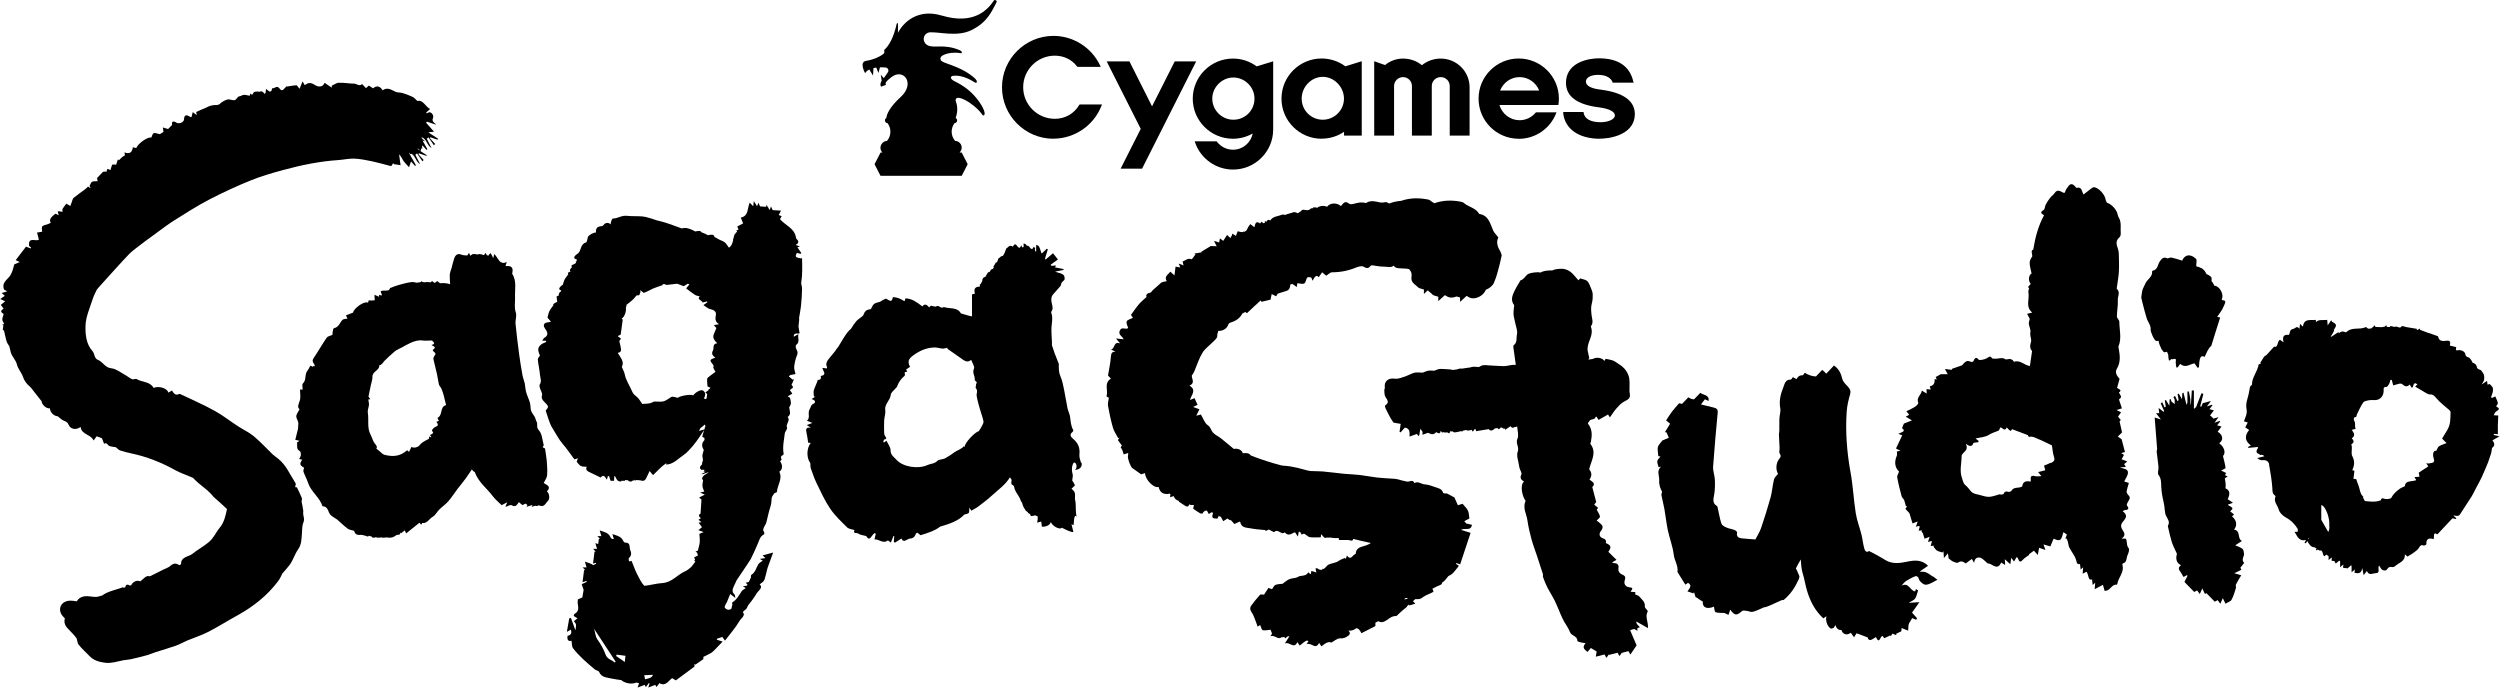
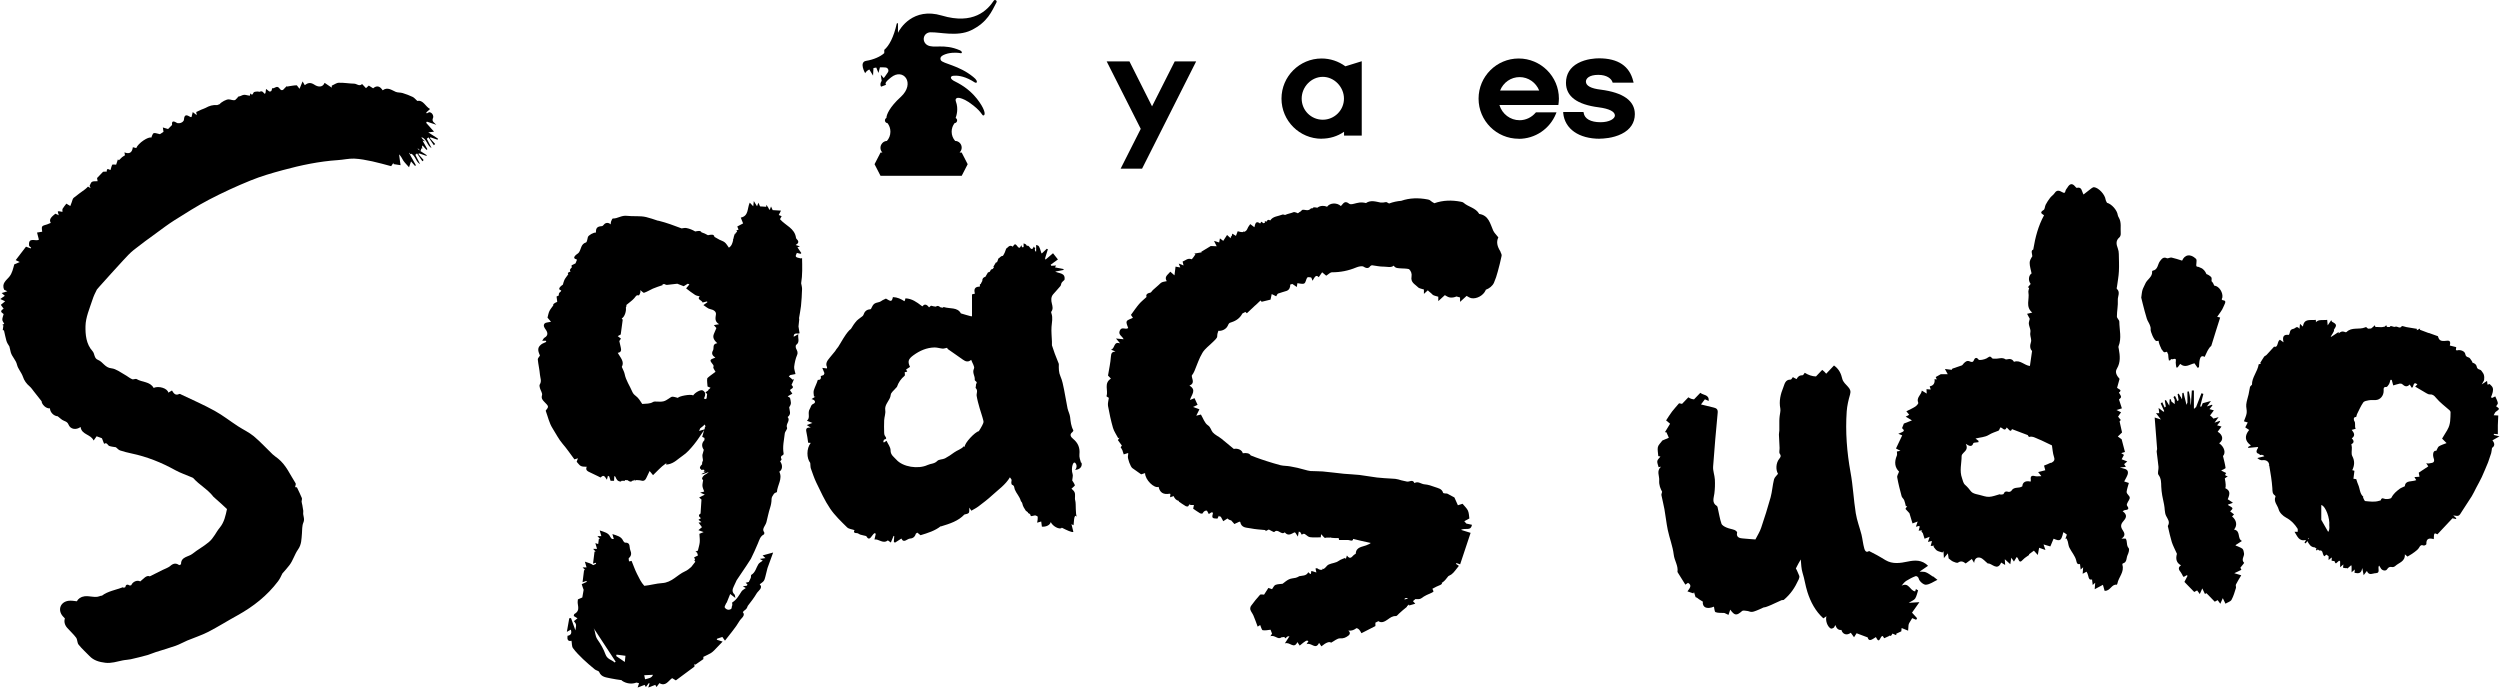
<svg xmlns="http://www.w3.org/2000/svg" id="_レイヤー_2" data-name="レイヤー 2" viewBox="0 0 300.9 82.79">
  <g id="_レイヤー_1-2" data-name="レイヤー 1">
    <g>
      <g>
        <path d="m52.67,16.77s.03-.05.05-.08c-.39-.25-.77-.5-1.17-.76.26-.03.49-.06.69-.08-.36-.4-.65-.73-.95-1.07l.09-.14c.38.13.76.25,1.14.38-.24-.26-.61-.39-.39-.85.05-.11,0-.31-.08-.43-.06-.11-.21-.21-.33-.23-.11-.02-.23.09-.35.14-.02-.04-.05-.08-.07-.11.14-.12.27-.25.46-.42-.58-.31-.81-1.12-1.53-.97-.22-.2-.37-.39-.55-.48-.39-.19-.8-.34-1.22-.47-.26-.08-.57-.04-.82-.14-.52-.22-.99-.63-1.58-.19-.32-.5-.7-.63-1.15-.24-.2-.13-.37-.23-.52-.33-.13.12-.25.23-.34.31-.18-.19-.33-.35-.47-.5-.32.34-.63-.03-.94-.04-.62-.01-1.23-.13-1.85-.11-.29,0-.57.23-.86.35,0,.08,0,.16,0,.24-.26-.18-.52-.35-.86-.58-.24.6-.82.5-1.22.23-.48-.32-.81-.23-1.17.05-.07-.13-.13-.23-.26-.45-.17.42-.25.62-.37.89-.15-.2-.26-.34-.32-.42-.17.01-.3,0-.43.03-.23.05-.53.06-.75.12-.02-.03-.03-.05-.05-.08-.02.05-.03.08-.05.12-.06.03-.11.06-.15.11-.2.27-.34.34-.48.25,0,0,0,0,0,0,0,0,0,0,0,0-.07-.04-.13-.1-.2-.2-.31-.4-.58.09-.87,0-.02.17-.06.28-.1.34-.06.02-.12.04-.16.07-.15-.03-.32-.24-.47-.32-.04.41-.05.57-.17.58-.04-.04-.08-.08-.13-.14-.17-.22-.32-.17-.48-.1-.23-.07-.66-.02-.71.08-.06.14-.13.22-.2.28-.07-.06-.15-.13-.22-.16,0,.1-.02.18-.02.26-.21.01-.44-.09-.65-.1-.14,0-.34.06-.55.17-.13.02-.25.05-.27.11-.02.04-.04.06-.05.1-.1.08-.19.16-.25.24-.24.1-.53-.06-.79-.07-.28-.01-.87.3-1.1.58-.1.04-.2.07-.3.11-.5-.05-.95.09-1.39.34-.16.09-.35.13-.52.21-.18.08-.36.17-.6.28,0,.04.03.18.06.38-.17-.13-.29-.23-.48-.37-.06.24-.11.42-.15.6-.04,0-.08.01-.11,0-.39-.22-.75-.44-.8.31-.01.21-.27.39-.53.43-.03-.01-.06-.02-.1-.03,0,.01,0,.03,0,.04-.09,0-.17-.02-.24-.06-.54-.34-.6-.07-.56.26-.21.21-.35.36-.48.49-.18-.06-.37-.12-.63-.19.04.24.06.39.08.53-.2.12-.38.24-.43.28-.34-.06-.59-.19-.75-.12-.15.07-.2.35-.29.54-.33-.17-1.58.65-1.81,1.25-.13-.03-.26-.06-.41-.1-.08.61-.37.87-1.01.62.03.18.05.3.06.35-.13.09-.25.15-.35.23-.13.12-.25.25-.38.37l-.12-.11c-.07.23-.15.46-.21.64-.21,0-.42-.05-.46,0-.1.15-.13.36-.22.64-.08.03-.48-.37-.45.19-.2.01-.41.02-.44.02-.3.31-.5.52-.73.76.02.11.05.28.07.38-.25.02-.49-.02-.67.07-.13.06-.19.29-.3.49.01.02.06.13.13.28-.16-.1-.27-.16-.32-.19-.15.14-.24.25-.36.33-.45.34-.93.66-1.36,1.02-.14.11-.16.35-.24.54-.06.14-.11.29-.17.45-.17-.1-.3-.18-.47-.29-.15.2-.32.39-.45.61-.06.1-.01.25-.02.38-.15-.03-.3-.06-.45-.08-.03,0-.06.02-.12.05.04.13.07.26.12.44-.17-.08-.29-.14-.41-.19-.39.34-.83.64-.55,1.11-.19.08-.31.13-.44.18-.21.08-.51.11-.59.26-.1.18,0,.46,0,.62-.18.03-.4.06-.62.1.07.27.14.54.22.85-.32.28-1.34-.42-1.17.77.03.03.14.11.24.2-.02.03-.03.06-.05.09-.19-.07-.39-.15-.57-.21-.41.53-.82,1.07-1.24,1.62.15.07.27.13.49.23-.3.13-.51.22-.66.28-.16.56-.24,1.04-.6,1.49-.34.42-.97.81-.61,1.57.07.03.19.09.37.18-.26.08-.45.14-.68.21.19.16.31.27.38.33-.18.13-.34.24-.55.39.26.12.4.19.59.27-.2.16-.36.29-.52.43.12.17.23.31.34.47-.61.34-.12.51,0,.64-.07.28-.17.48-.16.67,0,.17.14.32.23.5-.03.01-.13.08-.24.14.05.02.1.04.14.06-.02.18-.05.36-.08.56.06.02.17.04.15.04.11.47.18.86.29,1.24.07.25.22.47.36.69.05.25.11.49.17.72.16.54.62.91.75,1.49.12.49.53.92.7,1.41.16.49.43.86.82,1.19.2.17.34.4.51.61.27.34.55.69.93,1.18,0,.35.52.91,1,.85.02.52.52.94.93.95.26.21.39.33.54.43.26.18.61.17.77.58.22.56.9.68,1.45.28.12.95,1.21.85,1.57,1.63.16-.23.27-.38.36-.51.25.09.47.18.64.24.09.24.17.46.26.67.36-.24.42.19.63.26.27.09.56.11.79.15.17.14.32.33.52.39.45.15.91.26,1.37.36,1.85.39,3.58,1.08,5.24,2,.61.34,1.29.56,1.93.84.08.04.19.06.25.12.73.83,1.75,1.35,2.42,2.24.06.07.14.13.21.19.48.43.97.85,1.43,1.3-.17.78-.32,1.57-.87,2.24-.46.55-.71,1.23-1.32,1.74-.63.53-1.34.9-1.96,1.4-.48.39-1.41.34-1.38,1.27-.08.03-.15.07-.22.1-.4-.29-.73-.21-1.08.1-.25.21-.59.32-.9.47-.47.24-.94.47-1.56.78-.41-.19-.75.3-1.15.61-.36-.21-.91.03-1.08.45-.05.02-.1.03-.16.05-.31-.19-.51-.14-.55.19-.07.03-.14.05-.21.08-.04-.05-.07-.08-.08-.07-.85.32-1.86.49-2.52,1.01-.11.01-.22.03-.33.08-.51.2-1.19-.08-1.78,0-.45.06-.76.29-.92.6-.33-.04-.67-.1-.99-.06-1.01.13-1.35,1.12-.7,1.86.08.09.17.18.25.27-.12.35-.04.77.28,1.13.35.4.76.76,1.07,1.18.17.23.12.62.3.84.39.49.87.91,1.3,1.36.52.55,1.18.73,1.91.82.73.09,1.39-.14,2.08-.28.32-.07.66-.07.98-.14.67-.15,1.34-.32,2-.5.34-.1.67-.25,1.01-.36.8-.26,1.6-.48,2.39-.76.49-.17.94-.44,1.42-.64.84-.35,1.72-.63,2.52-1.04,1.2-.62,2.35-1.35,3.54-2,1.89-1.05,3.55-2.36,4.85-4.08.22-.29.37-.62.53-.95.29-.32.58-.65.85-1,.43-.56.62-1.3,1.03-1.88.43-.6.41-1.24.47-1.9.04-.46,0-.95.18-1.36.2-.46-.09-.83-.02-1.25.02-.11-.01-.23-.03-.34-.02-.16-.05-.33-.08-.49-.03-.15-.08-.29-.09-.44,0-.14.08-.3.03-.42-.17-.42-.38-.83-.59-1.28-.04,0-.15-.02-.22-.03.03-.18.12-.37.06-.46-.66-1.02-1.13-2.19-2.12-2.98-.21-.17-.45-.32-.65-.51-.76-.73-1.47-1.51-2.27-2.18-.57-.47-1.27-.79-1.9-1.2-.94-.61-1.82-1.31-2.8-1.85-1.28-.71-2.63-1.3-3.96-1.93-.1-.05-.24-.14-.31-.1-.46.23-.67-.08-.87-.42-.16.1-.29.18-.44.26-.1-.53-1.16-.85-1.77-.57-.44-.79-1.38-.66-2.04-1.06-.13-.08-.4.08-.55.01-.31-.13-.57-.37-.87-.53-.53-.29-1.06-.72-1.62-.78-.78-.07-1.02-.78-1.61-1.01-.5-.19-.38-.74-.66-1.05-.78-.86-.87-2-.85-3.02.02-1.05.49-2.11.83-3.15.14-.44.33-.85.54-1.25.1-.12.2-.23.3-.35.96-1.07,1.92-2.14,2.9-3.2.39-.42.78-.85,1.23-1.21.89-.71,1.82-1.38,2.74-2.05.71-.52,1.41-1.05,2.15-1.52,1.37-.86,2.73-1.73,4.16-2.48,1.63-.85,3.3-1.62,5-2.31,1.27-.52,2.59-.9,3.92-1.26,2.17-.59,4.36-1.05,6.61-1.2.65-.04,1.3-.2,1.95-.18.73.03,1.47.18,2.19.33.75.16,1.49.38,2.27.58.07-.11.18-.26.28-.41,0,.05,0,.11,0,.16.27.04.54.08.85.13-.07-.53-.13-.91-.18-1.3.25.22.35.5.51.75.2.29.46.53.69.8.09-.26.18-.51.24-.7.12.13.3.33.48.54.04-.03.07-.05.11-.08-.27-.49-.55-.98-.84-1.5.02,0,.04.01.06.02.05.05.09.1.14.16.03-.02.06-.05.09-.07.51.29.54.98,1.05,1.25-.19-.38-.38-.75-.57-1.12.07-.06.13-.11.2-.17.22.32.43.63.65.95l.15-.15c-.21-.24-.42-.47-.63-.71.02-.03.04-.07.06-.1.3.1.6.21.9.31.02-.03.03-.05.05-.08-.25-.16-.5-.33-.76-.49.04-.11.08-.22.11-.33.05,0,.11-.01.16-.02-.04-.04-.07-.08-.11-.12.03-.08.05-.16.08-.22.12.13.3.33.48.54.04-.03.07-.05.11-.08-.19-.34-.39-.69-.58-1.04.1.03.21.07.31.1-.17-.18-.4-.3-.45-.52.67.22.66,1.02,1.22,1.32-.19-.38-.38-.75-.57-1.12.07-.06.13-.11.2-.17.22.32.43.63.65.95l.15-.15c-.21-.24-.42-.47-.63-.71.02-.03.04-.07.06-.1.3.1.6.21.9.31Zm-2.45,1.1s.03.04.05.07c-.03-.02-.06-.04-.09-.06.02,0,.03,0,.05,0Zm.07.08l.06-.06c.07.08.14.15.21.23-.09-.06-.18-.11-.27-.17Z" />
        <path d="m180.58,30.25c-.35-.55-.52-1.11-.24-1.68-.23-.3-.49-.53-.62-.82-.37-.83-.53-1.82-1.68-2-.42-.75-1.31-.83-1.89-1.35-.08-.07-.21-.1-.32-.12-1.08-.21-2.15-.19-3.19.18-.18-.1-.36-.2-.51-.34-.08-.07-.21-.1-.32-.12-1.07-.2-2.13-.19-3.16.17-.49.04-.97.14-1.45.32-.09-.03-.17-.07-.26-.14-.09-.07-.32.02-.48.03-.09,0-.19.01-.28,0-.6-.12-1.21-.33-1.77.06-.27-.07-.53-.09-.79-.06-.42.04-1.01.32-1.23.14-.57-.46-.73.03-1,.28-.5-.46-1.34-.38-1.66.08,0,0,0,0-.01,0-.16-.07-.33-.1-.49-.1-.01,0-.02,0-.03,0-.24,0-.47.08-.64.22-.17-.02-.33-.07-.49-.03-.04.04-.08.07-.11.11-.09-.01-.16-.02-.19.02-.35.38-.72.08-1.03.16-.08.08-.16.15-.24.22-.07.02-.14.07-.21.14-.03.02-.06.04-.09.05-.05-.02-.14-.08-.2-.09-.11-.03-.24-.08-.32-.04-.32.14-.69.18-1,.33,0,0-.01,0-.02,0-.11-.03-.24-.08-.32-.04-.5.21-1.13.19-1.45.7-.26-.15-.37-.04-.45.15-.07-.02-.14-.04-.21-.07,0,.06.01.12.02.19-.06.02-.12.04-.19.07-.07-.06-.15-.11-.24-.19-.05.08-.1.15-.15.22-.53-.4-.59.05-.69.45-.16-.12-.29-.22-.5-.38-.12.18-.25.33-.32.51-.09.24-.23.36-.4.42-.03-.02-.06-.04-.1-.06,0,.03-.01.06-.02.09-.09.01-.2,0-.31-.01-.12-.02-.24-.06-.36-.09-.08.22-.15.38-.21.56-.17-.1-.3-.18-.44-.27-.03.12-.05.23-.08.34-.02-.02-.04-.03-.07-.05-.02.1-.03.18-.05.26-.16-.15-.29-.26-.43-.39-.17.26-.31.48-.46.71-.13-.1-.24-.18-.4-.3-.04.21-.06.35-.09.49-.19-.06-.35-.1-.62-.18.13.26.2.4.32.64-.33-.02-.57-.03-.71-.03-.43.26-.78.48-1.14.69.01.02.03.05.04.07-.29.05-.59.1-.88.15.04.03.08.07.13.1-.16.21-.4.61-.47.58-.45-.18-.72.15-1.07.28.04.16.07.3.11.47-.18-.07-.33-.13-.58-.23.09.22.13.34.19.47-.22-.04-.42-.07-.57-.1-.04.34-.08.64-.13,1.05-.25-.22-.37-.33-.5-.44-.27.36-.78.58-.43,1.14-.21.05-.42.06-.59.14-.16.08-.28.23-.42.35-.22.2-.45.39-.67.59-.11.1-.19.29-.31.31-.42.07-.54.28-.44.51-.32.3-.64.55-.9.85-.34.4-.64.85-.98,1.31.05.07.18.25.24.35-.28.15-.67.23-.75.43-.09.22.11.55.18.8-.32.26-.79-.24-1.02.33-.2.5.31.64.47,1.02-.32-.03-.56-.06-.92-.09.2.24.33.4.5.59-.82-.29-.58.6-1.1.76.26.1.4.16.54.21-.41.04-.52.19-.55.61-.05.75-.22,1.49-.35,2.29.07.07.21.22.35.37-.89.56-.29,1.44-.53,2.12-.01.03.22.15.28.19-.04.33-.15.66-.1.97.16.89.35,1.78.6,2.65.13.43.41.82.62,1.23.06-.02.11-.04.16-.05-.07.1-.14.21-.19.29.16.22.31.43.48.66-.03.03-.12.15-.15.2.09.15.17.25.21.36.06.16.11.34.16.5.21-.07.36-.11.54-.17-.01.17,0,.27-.03.36-.07.29.31,1.31.53,1.46.34.23.67.47,1.06.75.08-.02.27-.08.47-.15,0,.8,1.09,1.87,1.63,1.66.15.69.58.96,1.32.82.03.01.07.02.1.03-.01.12-.02.23-.04.4.15-.05.29-.1.43-.14.12.32.33.51.63.58,0,.02-.01.06-.01.08.3.2.55.38.82.54.08.05.28.06.3.03.1-.17.19-.26.29-.31-.03.06-.06.1-.08.15h.49c-.04.2-.07.35-.09.45.3.2.55.38.82.54.08.05.28.06.3.03.18-.31.36-.37.54-.34.08.14.15.28.22.41.1-.07.2-.13.32-.21.06.02.13.04.19.04-.17.65-.13.7.53.72.06-.12.12-.24.18-.36.04.05.08.09.12.14.03-.01.06-.03.09-.04.11.21.21.39.31.57.16-.1.31-.21.51-.33.12.13.27.2.44.23.13.15.26.29.39.44.18-.09.37-.18.59-.28.04,0,.08.01.11.02.14.76.77.68,1.25.78.59.12,1.2.15,1.8.21,0,.04,0,.08-.01.13.17-.09.34-.17.4-.2.29.13.61.35.66.3.45-.47.84.43,1.26.04.41.5.8.18,1.17,0,.04.02.08.04.11.05.08.12.16.25.3.46.04-.25.07-.4.11-.59.06,0,.12.03.18.06.06.11.11.2.17.3.08-.04.16-.08.22-.11.05.02.09.02.14.02.25.18.43.36.63.39.42.06.85.02,1.3.02.01-.09.04-.27.05-.38.16.15.4.49.48.45.19-.08.48,0,.68-.05.03.01.07.03.1.04.28.04.56.03.85.03.02.08.03.16.05.23.35,0,.68.01,1,0,.27-.02.66.26.69-.13.65.15,1.27.32,1.9.44.08.01.15.03.22.05-.1.1-.28.18-.56.29-.45.18-1.21.19-1.24.98,0,.04-.1.08-.16.12-.28.18-.47.72-.91.12-.06.19-.09.31-.13.43-.03-.05-.06-.09-.08-.14-.18.07-.37.13-.55.22-.17.08-.31.21-.49.28-.39.16-.91.18-1.15.45-.14.16-.26.3-.39.38-.05-.01-.09-.03-.14-.04,0,.04-.01.08-.02.12-.18.06-.37.02-.62-.16-.04-.03-.13.01-.21.02.04.18.07.32.11.48-.23-.07-.4-.12-.61-.18-.02.13-.04.23-.05.34-.03,0-.06.01-.09.02-.08-.07-.16-.14-.23-.21-.24.48-.73.39-1.14.49-.01,0-.01.04-.03.05-.11.04-.22.1-.33.13-.28.06-.58.07-.83.19-.29.14-.54.37-.76.53-.28.04-.6.03-.87.14-.16.07-.25.31-.4.51-.07-.03-.26-.09-.44-.15-.2.31-.37.57-.52.81-.18,0-.4-.07-.48.01-.39.42-.74.87-1.08,1.33-.09.12-.13.33-.09.47.08.25.27.46.37.7.19.44.34.88.51,1.34.1-.06.25-.16.3-.2.11.23.18.61.31.63.3.05.63-.02.94-.06.06.16.12.31.18.47-.06.1-.13.2-.2.32.5-.21.94.47,1.31.13.12-.01.24-.03.37-.05.04.06.08.12.11.17.1-.09.19-.16.28-.23.08-.01.15-.02.23-.03-.18.29-.33.51-.56.87.59-.25,1.09.75,1.51-.16.11.16.2.29.28.42.73-.6.84-.69,1.05-.53-.07.11-.14.22-.23.36.59-.25,1.09.75,1.51-.16.11.16.2.29.28.42q.85-.7,1.17-.44c.38-.2.75-.54,1.08-.52.44.03.71-.11,1.01-.34.22-.17.22-.43-.03-.59.01,0,.03,0,.04,0,.41.03.67-.09.95-.3.25.03.4.23.6.61.56-.29,1.12-.57,1.68-.86v-.41c.12-.06.24-.12.36-.18.38.26.75.06,1.12-.2.3-.21.57-.44.99-.41.12,0,.25-.2.38-.31.15-.13.3-.27.45-.4.17-.14.34-.27.5-.41l-.02-.04s.06-.06.08-.08c.06-.05.12-.11.19-.16,0,.04.01.08.02.12.15-.04.41-.12.73-.21-.11-.12-.2-.22-.28-.31.1-.08.2-.16.3-.25h0c.28.02.54.03.7-.09.41-.32.85-.49,1.3-.69.07-.03.12-.09.18-.14-.05-.1-.09-.21-.14-.32.32-.19.64-.33.98-.47.07-.03.12-.09.18-.14-.01-.03-.03-.07-.04-.1.04-.02.08-.04.12-.07.26-.18.45-.45.68-.74.12-.06.24-.12.35-.19.35-.25.58-.65.92-1.05-.11-.08-.24-.16-.36-.24.02-.03.05-.06.07-.09.15.05.3.1.44.15.43-1.29.85-2.57,1.26-3.79-.3-.09-.66-.21-1.16-.36.53-.29,1.18.2,1.32-.61-.24-.06-.46-.1-.68-.15-.08-.09-.16-.19-.24-.28.21-.11.41-.22.61-.33-.04-.28-.04-.64-.17-.94-.13-.29-.4-.52-.65-.83-.1.03-.31.1-.56.18-.14-.33-.29-.66-.42-.94-.24-.13-.52-.28-.88-.47-.08-.01-.45,0-.48-.09-.15-.51-.6-.55-.97-.69-.41-.15-.84-.3-1.27-.33-.41-.03-.77-.42-1.21-.15-.21-.5-.6-.12-.9-.18-.22-.05-.45-.1-.67-.15-.25-.09-.49-.14-.74-.18-.15-.02-.31-.01-.46-.03-.58-.04-1.16-.06-1.74-.13-.71-.08-1.41-.23-2.12-.31-.62-.07-1.24-.08-1.86-.14-.86-.08-1.71-.21-2.56-.28-.49-.04-.98-.02-1.46-.05-.24-.02-.47-.1-.71-.16-.58-.17-1.15-.3-1.74-.4-.38-.07-.78-.05-1.16-.14-.57-.14-1.13-.33-1.69-.5-.42-.13-.83-.28-1.25-.43-.18-.06-.35-.14-.65-.25q-.21-.37-.95-.26c-.1-.41-.61-.62-1.08-.52-.53-.44-1-.84-1.49-1.23-.34-.27-.77-.45-1.05-.77-.22-.25-.22-.61-.6-.86-.38-.26-.55-.83-.82-1.28-.15.04-.29.07-.56.14.15-.3.25-.51.38-.77-.24-.09-.48-.17-.77-.28.2-.1.36-.17.55-.26-.13-.29-.25-.54-.37-.8-.17.07-.33.13-.55.22.17-.62.84-1.2-.06-1.73.72-.3.27-.8.28-1.21.15-.18.24-.37.33-.57.31-.73.55-1.51.96-2.18.3-.5.83-.86,1.25-1.29.2-.21.52-.45.52-.68,0-.25.06-.47.14-.67.4.06.93-.19,1.11-.57.06-.13.14-.32.25-.38.08-.02.17-.05.25-.09.56-.18,1-.51,1.28-1.04.13-.06.24-.12.35-.19.06.05.13.11.19.16.34-.32.67-.63,1.01-.95,0,0,0,0,.01,0,.21-.2.42-.4.63-.59.05.05.09.11.13.16.4-.1.74-.18,1.07-.26.04-.22.09-.42.14-.67l.54.27c.09-.13.13-.3.23-.33.33-.13.68-.2,1.02-.32.31-.11.46-.41.44-.76.08-.02.17-.05.25-.08.17.12.34.23.54.37.03-.2.05-.34.07-.46.29.02.63.15.83.03.19-.11.2-.49.35-.7.06-.08.31-.06.46-.02.07.02.1.2.18.4.27-.44.41-.8.75-.43.14-.21.27-.39.41-.59.2.17.35.29.49.41.25-.15.48-.42.71-.41,1.01,0,1.96-.19,2.9-.58.27-.11.7-.22.9-.09.43.28.66.14.81-.09.06-.02.12-.05.17-.09.52.07.99.18,1.46.17.39,0,.85.16,1.18-.12.19.34.55.3.9.33.31.02.64.01.94.09.24.23.36.54.3.9-.13.72.43.92.77,1.27.15.17.47.19.72.28v.53c.16-.15.32-.29.47-.43.16.18.38.31.54.49.15.17.47.19.72.28v.53c.27-.25.5-.46.79-.72.14.07.35.24.6.28.26.04.54-.01.8-.12.14.04.29.07.43.12v.53c.27-.25.5-.46.79-.72.14.07.35.24.6.28.62.1,1.4-.33,1.67-.92.01-.03.02-.06.04-.1.42-.15.81-.46.98-.84.19-.43.34-.89.46-1.35.17-.62.33-1.25.46-1.88.03-.13-.04-.31-.11-.43Zm-11.52,41.9s-.01-.04-.02-.06c.09-.12.23-.16.41-.06,0,0,0,.01.01.02l-.41.1Z" />
        <path d="m232.63,69.39c-.27-.18-.54-.39-.83-.51-.21-.09-.48-.05-.76-.08.38-.26.71-.48,1.02-.7-.74-.74-1.58-.69-2.44-.51-.91.19-1.82.34-2.68-.17-.34-.2-.67-.41-1.02-.6-.29-.16-.59-.31-.96-.5-.25.17-.45.13-.58-.32-.15-.54-.2-1.1-.33-1.65-.22-.86-.55-1.7-.69-2.58-.26-1.63-.33-3.3-.63-4.92-.44-2.43-.63-4.87-.46-7.34.05-.68.21-1.37.4-2.02.12-.4.02-.64-.23-.92-.27-.29-.61-.6-.7-.96-.15-.64-.38-1.17-1-1.62-.29.31-.59.63-.89.94-.02.02-.04.03-.05.05-.13-.16-.28-.32-.48-.46-.25.26-.5.53-.75.79-.46-.01-.91-.17-1.35-.44-.09.1-.18.31-.27.3-.41-.01-.59.21-.71.46-.15-.07-.3-.14-.45-.24-.09.1-.18.31-.27.3-.66-.02-.73.56-.88.93-.33.8-.54,1.65-.36,2.56.05.28-.05.59-.08.89-.02.19-.04.38-.04.57,0,.4.01.8,0,1.19,0,.16-.06.32-.05.48.02.54.06,1.07.08,1.61.01.23-.09.54.02.69.21.29.08.44-.08.64-.37.47-.43,1.28-.13,1.78-.16.22-.42.42-.48.67-.18.71-.22,1.46-.41,2.16-.34,1.23-.73,2.46-1.14,3.67-.16.48-.44.91-.69,1.4-.5-.02-1-.09-1.5-.12-.3-.02-.86-.08-.7-.72.02-.07-.18-.25-.31-.3-.32-.12-.67-.16-.98-.3-.23-.1-.53-.26-.6-.47-.2-.59-.29-1.21-.43-1.81-.02-.1-.04-.25-.11-.3-.65-.4-.38-.96-.31-1.51.07-.55.09-1.12.06-1.68-.03-.53-.25-1.06-.21-1.57.15-2.16.35-4.32.55-6.47.04-.41-.14-.55-.49-.63-.49-.11-.98-.24-1.52-.37.21-.27.34-.45.47-.62.15.07.29.13.46.2.06-.8-.64-.66-1.01-.98-.26.27-.5.52-.76.79-.08-.01-.19-.04-.28-.05-.14-.05-.29-.11-.4-.2-.26.27-.5.52-.76.79-.11-.02-.3-.06-.36-.07-.33.39-.6.68-.84.99-.25.34-.48.7-.72,1.07.17.14.34.28.48.4-.22.37-.42.69-.62,1.02.06,0,.12,0,.18.01.1.22.19.44.29.66-.3.13-.6.25-.78.33-.21.3-.48.52-.54.79-.07.33.03.69.05,1.09.05,0,.19.04.26.05-.14.19-.35.36-.38.55-.03.23.1.47.16.74.05-.01.17-.04.29-.07-.58.52-.18,1.1-.22,1.64-.04.59.16,1.02.35,1.38-.04.2-.11.32-.08.42.11.56.26,1.12.36,1.68.15.83.23,1.67.4,2.49.21,1,.6,1.97.72,2.98.08.72.56,1.33.45,2.07,0,.03.03.06.05.1.29.47.59.95.9,1.44.11-.07.23-.15.32-.22.51.3.23.62-.07,1.03.29.1.5.17.71.24.03-.05.05-.1.08-.15.06.2.12.4.19.61.18.04.28.15.4.24.12.09.25.15.47.29-.07.69.46.97,1.34.61.06.22.06.61.19.66.3.12.66.07,1.07.1.09.04.28.13.49.23.08-.24.14-.42.21-.63.54.74.77.74,1.42.17.12-.11.43-.04.65-.01.17.02.33.12.5.11.19,0,.38-.08.57-.15.25-.09.49-.21.73-.32.05-.02.1-.05.16-.07.18-.01.37-.08.54-.15.25-.09.49-.21.73-.32.29-.13.58-.27.88-.4.08-.03.21,0,.27-.04.84-.72,1.31-1.43,1.79-2.46.06-.14.12-.34.06-.45-.15-.32-.24-.61-.4-.87.17-.36.38-.72.59-1.08.04.55.07,1.13.21,1.59.25.78.33,1.51.59,2.33.38,1.19.96,2.3,1.92,3.17.13-.09.24-.17.37-.26-.15.5.11,1.26.52,1.48.08.04.25-.02.35-.09.08-.06.12-.19.2-.33q.22.66.73.59c.15.55.67.7,1.13.34.12.17.24.34.39.54.14-.22.25-.38.31-.48.44.16.82.31,1.33.5.15.61.59.2.99-.04.49,1.01.49-.25.84-.11.05.08.12.2.16.25.23-.11.42-.19.64-.29,0-.01,0-.03,0-.06.17.17.25-.02.35-.21.14.06.29.12.46.19,0-.06,0-.12.01-.18.21-.1.4-.18.6-.28,0-.06.02-.2.04-.4.27.11.49.2.78.32.02-.25.03-.46.05-.66.01-.09.04-.18.08-.25.12-.21.25-.41.36-.6.1.04.29.12.48.2l.11-.19c-.17-.19-.35-.38-.61-.67.23-.33.55-.78.89-1.26-.36.02-.75.05-1.29.08.36-.23.65-.32.78-.52.18-.29.24-.65.35-.98-.09-.05-.18-.11-.26-.16-.04.11-.07.21-.09.28-.63-.06-.75-1.15-1.64-.68.2-.26.37-.46.59-.6.35-.21.71-.41,1.09-.55.09-.03.32.02.4.33.08.3.57.72.85.7.48-.03.93-.38,1.39-.59-.25-.2-.38-.31-.52-.41Z" />
-         <path d="m196.97,74.98s-.02-.09-.03-.14c0-.01.01-.02.02-.03.42.24.83.47,1.39.79.05-.77-.39-1.4-.03-2.01.02-.03-.03-.1-.06-.14-.1-.15-.3-.31-.29-.44.07-.58-.38-.86-.67-1.22-.1-.13-.32-.16-.5-.25,0-.05.02-.16.04-.27-.22-.02-.39-.03-.59-.05.32-.43.3-.48-.18-.54-.42-.05-.65-.41-.52-.81.09-.29.15-.52-.25-.69-.31-.13-.58-.37-.5-.83.06-.35-.14-.59-.55-.57-.06,0-.13-.04-.22-.08.15-.09.27-.16.53-.32-.35-.34-.66-.64-.98-.96.39-.56.34-.78-.3-1.06q.11-.42-.28-.54c-.54-.17-.62-.57-.24-1.01.11-.13.17-.44.09-.55-.19-.26-.48-.44-.68-.61.14-.15.42-.33.4-.47-.03-.27-.23-.51-.39-.83,0,0,.08-.11.17-.22-.17-.14-.32-.27-.47-.39.11-.15.21-.27.24-.32-.17-.63-.31-1.18-.47-1.79.31-.37.28-.48-.34-.91.28-.39.32-.78,0-1.18-.05-.06,0-.21.03-.31.27-.93.83-1.84.08-2.8-.03-.04.04-.16.06-.25.15-.77.19-1.52-.35-2.18-.04-.04.12-.29.23-.4.18-.18.61-.07.68-.4.03-.02.07-.04.1-.06.09.13.17.25.27.4.38-.22.74-.42,1.13-.65.05.07.13.2.23.35.27-.38.48-.74.76-1.05.28-.31.57-.66.93-.84.68-.34.81-.47.67-1.18-.02-.12,0-.25,0-.38-.01-.46.04-.94-.06-1.38-.09-.38-.3-.77-.57-1.06-.3-.33-.72-.56-1.1-.82-.13-.09-.29-.15-.44-.19-.21-.06-.44-.1-.71-.15-.02.04-.08.15-.14.26-.21-.36-.9-.49-1.27-.3-.2.1-.45.09-.67.13.04-.06.08-.13.12-.19-.06-.28-.14-.56-.19-.84-.03-.14-.03-.29-.01-.43.08-.82.73-1.54.41-2.43-.02-.05-.02-.12,0-.15.33-.42.1-.91.06-1.33-.05-.49-.1-.94.04-1.42.1-.34.11-.72.1-1.07-.01-.26-.12-.52-.22-.76-.12-.29-.23-.62-.44-.83-.19-.18-.53-.21-.85-.32-.05.05-.16.17-.21.23-.35-.38-.63-.79-1.01-1.06-.29-.21-.71-.35-1.06-.33-.35.01-.8.05-1.1.21-.07,0-.14-.02-.2-.01-.39.01-.9.06-1.19.26-.13-.03-.26-.05-.38-.04-.45.02-1.06.08-1.31.37-.27.33-.5.57-.72.6-.22.37-.37.62-.52.88-.08.15-.16.3-.23.45-.26.55-.45,1.1-.02,1.66.02.02,0,.07,0,.11-.03.33-.09.66-.07.99.02.33.13.65.19.98.09.49.33,1.02.22,1.46-.1.42.07.96-.39,1.28-.05.03-.05.17-.04.26.09.67.19,1.34.28,2.01,0,.03,0,.07-.03.11-.49-.07-.92.14-1.39.14-.48,0-.97-.06-1.46-.07-.44,0-.98-.15-1.31.05-.09.05-.17.09-.25.13-.37-.03-.75-.09-1.02.05-.09,0-.18.02-.27.03-.17.02-.34.05-.61.09,0,0-.02.01-.03.02-.25-.02-.49-.01-.67.09-.15.02-.3.04-.51.07-.01,0-.02,0-.04,0-.26-.09-.57-.07-.82-.1-.34,0-.65-.06-.91.01-.16.05-.32.11-.48.18-.3,0-.58-.05-.82.02-.19.05-.37.13-.55.21-.03,0-.07,0-.1,0-.34,0-.65-.06-.91.01-.42.12-.81.35-1.23.49-.01,0-.02,0-.03.01-.12.02-.23.06-.33.11-.26.08-.53.15-.77.11-.78-.13-1.34.32-1.21,1.09.01.08-.06.16-.06.24,0,.21,0,.41.04.62.06.42.78.81.05,1.28-.04.02,0,.22.05.32.18.37.36.75.56,1.11.13.23.28.44.41.63.31.06.6.11.86.15-.05.32-.09.64-.14.96.04.02.09.04.13.06.17-.19.34-.39.51-.57.58.08.6.52.56,1.08.36-.13.65-.23.89-.32.04.07.11.16.17.25.04-.03.08-.07.12-.1.03-.2.06-.41.12-.77.12.15.2.27.27.36,0,.11,0,.23-.01.36.26-.09.47-.17.67-.24.12.06.25.12.37.15,0,0,.01.02.02.03,0,0,.01-.01.02-.02.19.04.37,0,.56-.23,0,0,.02,0,.02,0,.43.28.5.05.53-.15.01,0,.02.01.04.02.04.06.08.13.13.2.04-.03.07-.06.11-.09.16.06.32.1.48.03.09.05.19.09.28.14.05-.11.09-.2.13-.28.13.06.22.06.27.02.15.21.37.14,1.03-.02.04.02.09.04.13.07.02-.04.03-.07.05-.11.14-.03.28-.06.41-.1.12.11.31.09.7-.01.01.06.02.11.03.17.04,0,.09,0,.13,0,.04-.07.09-.15.13-.23,0,0,.01,0,.02,0,.05-.01.09-.02.14-.03.02.09.03.18.05.25.4-.07.79-.13,1.21-.2,0,0,.01,0,.02,0,0,0,0,0,0,0,.1-.02.19-.03.3-.05.16.24.41.24.73-.08.1-.02.21-.04.31-.05.08.07.15.13.18.16.07-.07.13-.13.2-.2.05,0,.1-.02.16-.03.1.13.23.18.39.13,0,.05-.01.11-.02.17.27-.18.47-.32.66-.45.08.07.14.13.17.16.02-.02.03-.03.05-.05,0,.04.02.07.03.12.08-.04.15-.08.23-.13.09.02.2,0,.32-.09.05.57.22,1.11.04,1.49-.26.57.25,1,.03,1.58-.18.47.09,1.1.16,1.66.01.1.03.2.06.3.08.26.31.6.22.77-.22.45-.01.65.32.85-.55.43-.17,1.9.19,2.32-.38.85.1,1.57.21,2.29.11.77.28,1.54.49,2.3.2.73.47,1.43.71,2.15.22.68.44,1.36.66,2.04.07.09-.03.26.02.38.16.45.34.89.55,1.31.27.52.6,1.01.86,1.54.26.52.46,1.06.69,1.59.14.31.27.62.43.91.24.43.56.83.72,1.29.18.48.91.44.89,1.07,0,.05.27.13.42.17.15.04.3.05.57.09-.5.57-.08.78.23,1.06.15-.18.27-.33.4-.48.25.15.48.29.7.42-.03.19-.05.34-.1.63.41-.11.73-.19,1.05-.27.06.1.13.24.23.41.11-.17.21-.31.3-.44,0,.03,0,.06-.01.09.41-.11.73-.19,1.05-.27.06.1.13.24.23.41.1-.15.18-.27.27-.39.3-.08.56-.14.81-.21.06.1.13.24.23.41.31-.46.51-.75.75-1.1-.25-.6-.54-1.27-.78-1.84.18-.05.33-.1.49-.14.12.07.25.14.39.22,0-.11,0-.22,0-.33.1-.03.19-.06.3-.09-.18-.19-.28-.3-.37-.4Z" />
        <g>
          <path d="m269.65,68.33c.18-.23.47-.57.46-.58-.42-.4.05-.79-.02-1.16-.03-.19-.07-.43-.19-.54-.19-.15-.45-.23-.8-.38-.01-.02-.02-.04-.03-.06.3-.2.51-.33.77-.5-.6-.29-.11-1.22-.95-1.37.42-.49.31-1.14-.24-1.58.08-.09.17-.18.24-.25-.17-.13-.32-.25-.47-.36.4-.38.41-.39-.25-.76,0-.02-.02-.03-.02-.05.18-.07.36-.13.61-.23-.27-.18-.45-.3-.63-.42.33-.74.25-1.07-.29-1.33q.12-.27-.06-1.18c.09-.07.19-.14.36-.26-.55-.08-.22-.32-.19-.38-.24-.12-.45-.23-.61-.31.23-.13.54-.24.53-.31-.06-.47-.19-.92-.31-1.43.36-.38.18-1.09-.46-1.54.54-.37.48-.99-.18-1.39.14-.18.27-.36.46-.62-.2-.06-.36-.1-.53-.15.11-.14.24-.29.36-.44-.02-.03-.03-.06-.05-.09-.2.07-.4.14-.62.21.16-.22.31-.41.49-.66-.24.06-.43.12-.63.17-.09-.13-.22-.26-.4-.37.14-.18.27-.36.46-.62-.2-.06-.36-.1-.53-.15.11-.14.24-.29.36-.44-.02-.03-.03-.06-.05-.09-.2.07-.4.14-.62.21.16-.22.31-.41.49-.66-.38.1-.66.18-.99.27-.04.09-.1.24-.16.4-.04,0-.09,0-.13,0,0,0-.01,0-.02,0,.13-.51.26-1.01.39-1.52-.08-.03-.15-.05-.23-.08-.22.56-.44,1.12-.67,1.72-.04,0-.07,0-.11.01v.08s-.09.02-.13.04v-2.18c-.08,0-.16,0-.25,0-.04.6-.08,1.2-.12,1.8-.05-.19-.06-.38-.06-.56,0-.02,0-.03.01-.05h-.01c0-.09,0-.18-.02-.26-.03-.27-.1-.54-.16-.82-.06,0-.12.01-.17.02v1.32c-.04.09-.07.19-.11.28-.13-.53-.25-1-.36-1.46-.05.01-.09.02-.14.03-.01.22-.02.45-.04.76-.04-.07-.08-.14-.12-.21v-.07s-.03,0-.04,0c-.09-.15-.17-.28-.24-.41-.04.02-.09.04-.13.07.04.24.08.48.12.72-.05.04-.09.08-.14.12-.05-.1-.09-.2-.14-.3,0-.03-.01-.06-.02-.09,0,0-.01,0-.02,0-.04-.08-.08-.17-.12-.25l-.18.15c.05.11.1.21.15.32v.53c-.12-.09-.24-.19-.4-.32-.02-.09-.05-.19-.07-.28-.05.01-.09.02-.14.03-.01.22-.02.45-.04.76-.17-.28-.29-.49-.41-.69-.04.02-.09.04-.13.07.04.24.08.48.12.72-.05.04-.09.08-.14.12-.1-.21-.2-.43-.29-.64l-.18.15c.14.31.28.62.42.93-.03.02-.06.05-.09.07-.17-.13-.34-.27-.59-.46.03.27.06.45.08.63h-.39c.22.29.39.5.59.76-.26-.08-.45-.14-.75-.24.1,1.31.2,2.51.29,3.72.03.11-.06.25-.05.39.06.61.17,1.22.22,1.83.03.32-.15.76,0,.96.34.44.32.98.33,1.4.03.75.18,1.45.34,2.17.1.45.05.96.24,1.36.2.4.5.72.23,1.19-.03.05,0,.14.02.21.14.59.26,1.18.44,1.76.14.43.36.84.62,1.42-.18.61-.06,1.1.49,1.38-.42.28-.26.56-.02.85.11.14.17.31.26.47.01.03.05.04.1.07.11-.06.23-.13.35-.2.03.02.07.05.1.07-.11.22-.22.43-.38.74.36.37.77.79,1.18,1.21.13-.07.25-.14.35-.19.1.14.19.26.32.44.12-.27.2-.46.3-.68.12.25.21.45.32.67.06-.04.12-.07.18-.1.31.32.65.67,1,1.03.13-.07.25-.14.35-.19.1.14.19.26.32.44.12-.27.2-.46.3-.68.12.25.21.45.32.67.27-.17.61-.25.73-.47.24-.44.38-.94.53-1.42.04-.13-.06-.31,0-.42.18-.37.41-.72.64-1.11-.28-.08-.48-.14-.84-.25.37-.18.61-.29.86-.41-.04-.09-.09-.19-.11-.22Z" />
          <path d="m259.57,41.04s.11,0,.16-.01c.03-.01.06-.01.08-.02,0,.2.14.59.31.91,0,.04.02.08.02.12.01,0,.03,0,.04,0,.11.18.22.32.3.35.05.02.11,0,.16-.01.08-.03.14-.03.18-.04.04.12.1.24.15.35,0,.03,0,.06,0,.09,0,.2.05.41.08.61.05,0,.1-.01.15-.02.04-.06.08-.11.13-.17.02.01.04.03.05.04.05.02.11,0,.16-.01.47-.15.34.15.33.4,0,.2.05.41.08.61.05,0,.1-.01.15-.02.1-.14.21-.28.31-.42.64.55,1.13.04,1.72-.07.11.16.24.35.37.54.06-.02.11-.05.17-.07.03-.3.02-.62.09-.91.07-.29.21-.56.59-.33.12-.25.22-.49.34-.72.08-.16.19-.31.29-.45.05-.07.16-.12.18-.19.21-.64.4-1.28.6-1.93.15-.49.31-.97.46-1.45-.08-.02-.24-.06-.36-.09.28-.42.6-.78.75-1.19.08-.22.44-.73.05-.78-.41-.05-.19-.26-.18-.32.12-.6-.38-1.41-.96-1.46,0,0,0,0-.01,0-.07-.2-.18-.39-.33-.54.02-.17.04-.41-.05-.5-.19-.18-.38-.29-.56-.35-.14-.35-.4-.66-.71-.76-.16-.09-.31-.14-.45-.14-.09-.09-.08-.23-.05-.41.02-.18.05-.44-.05-.53-.7-.65-1.35-.51-1.67.22-.43-.13-.85-.28-1.27-.37-.18-.04-.42.14-.56.08-.43-.2-.62.08-.82.33-.31.37-.23,1.05-.89,1.17-.03,0-.07.05-.07.08.07.69-.62.96-.83,1.5-.1.25-.25.48-.33.74-.08.26-.09.53-.15.92.04.15.1.45.18.74.16.6.3,1.2.49,1.79.08.27.26.5.36.76.06.16.13.34.1.51-.04.3.42,1.35.68,1.43Z" />
        </g>
-         <path d="m65.82,59.15c.61-.64-.09-.8-.38-1.02.16-.34.39-.62.41-.92.05-.57,0-1.16-.04-1.73-.04-.49-.14-.97-.21-1.5-.06-.03-.16-.08-.29-.15.05-.1.15-.2.13-.27-.17-.61-.19-1.35-.58-1.77-.37-.4-.09-.72-.27-1.03-.1-.15-.12-.33-.18-.49-.07-.16-.19-.29-.28-.44-.09-.15-.19-.31-.23-.48-.06-.29-.04-.6-.12-.88-.12-.43-.33-.83-.45-1.26-.1-.34-.1-.71-.17-1.06-.07-.33-.21-.64-.27-.97-.15-.85-.3-1.7-.41-2.56-.16-1.21-.31-2.43-.43-3.65-.04-.45.17-.96.03-1.37-.21-.61-.06-1.2-.09-1.79-.04-.96.23-1.96-.34-2.87-.02-.03.01-.09.02-.14.12-.59-.13-.84-.75-.77-.02,0-.05-.04-.07-.07.04-.1.07-.2.15-.42-.28.12-.48.13-.64.06,0-.02.01-.04.02-.06-.03.01-.06.02-.08.03-.32-.19-.47-.69-.82-.99-.04.19-.07.31-.11.49-.14-.26-.21-.4-.32-.62-.05.07-.1.13-.13.17-.02-.02-.04-.04-.05-.05-.02.07-.03.12-.04.18,0,0,0,0,0,0-.08,0-.16-.01-.23-.02-.05-.09-.09-.18-.15-.29-.09.12-.16.21-.2.26-.06,0-.12-.02-.17-.04-.26-.1-.48-.1-.65-.02-.22-.08-.4-.09-.56-.03-.01-.01-.02-.03-.04-.04,0,.02,0,.04-.01.06-.08.04-.15.09-.21.16-.05-.12-.1-.22-.16-.35-.11.16-.18.27-.21.31-.28-.03-.49-.01-.67-.09-.44-.19-.74-.03-.9.44-.13.37-.22.77-.32,1.16-.08.28-.21.56-.22.84-.01.37.03.74.05,1.11-.36-.11-.73-.17-1.12-.12-.04,0-.08-.01-.13-.02-.11-.08-.21-.16-.31-.24-.12.09-.23.21-.32.22-.1-.08-.2-.15-.29-.22-.07.05-.14.11-.2.16-.18-.03-.35-.06-.52-.04-.05,0-.11.02-.16.03-.09-.02-.18-.03-.27-.03-.04-.03-.08-.07-.12-.1-.05.04-.09.08-.13.11-.15.02-.29.05-.44.07-.21-.04-.42-.1-.62-.08-.52.06-1.03.2-1.53.34-.34.09-.66.23-1.08.38-.12.55-.75.13-1.13.41.06.16.11.3.16.43-.03.02-.06.04-.09.06-.09-.03-.17-.07-.26-.1,0,.08,0,.16.01.25,0,0,0,0,0,0-.22-.1-.39-.17-.56-.24,0,.2.02.41.03.68-.09,0-.18-.01-.27-.02,0,.01,0,.03-.01.04-.15-.01-.3-.02-.45-.03-.01.06-.04.15-.06.26-.02,0-.03,0-.05.01-.47-.2-1.69.71-1.77,1.21-.3.11-.55.21-.85.32.09.19.14.31.18.4-.22.05-.47.02-.6.15-.19.19-.31.47-.49.68-.14.15-.3.28-.54.32-.07.02-.12.24-.14.37-.03.16-.03.33-.04.43-.27.13-.57.17-.68.33-.55.8-1.03,1.65-1.57,2.45-.2.29-.15.48.04.72.06.07.07.17.1.3-.06-.03-.12-.06-.16-.08-.02.05-.04.09-.07.13-.13-.06-.23-.11-.31-.14-.15.26-.25.48-.4.67-.32.44-.06,1.06-.51,1.48-.12.11-.02.45-.02.72h-.32c0,.46.1.93-.03,1.34-.13.42-.35.76-.03,1.04-.16.33-.4.61-.39.87.02.32.31.6.24.97-.03.16,0,.34-.03.51-.1.44-.22.87-.33,1.32.19.05.33.08.51.13-.14.1-.32.19-.31.23.09.33-.13.76.33.99.11.05.15.32.14.48,0,.16-.12.31-.2.49.14.03.25.06.36.08-.34.51-.31.65.23.97-.03.16-.12.33-.08.46.16.46.41.9.56,1.36.35,1.08,1.4,1.73,1.74,2.82.74,0,.63.77,1.02,1.09.22.19.49.32.72.49.03.02.06.04.08.07.4.35.79.73,1.22,1.05.18.13.43.14.76.25.06.23.21.55.71.49.34-.04.7.14.98.21.02-.04.04-.07.06-.11.13.04.25.07.36.1.05.14.18.2.55.07.05.06.15.09.3.06.11,0,.22,0,.33-.04.06.05.17.07.35.04.1,0,.2-.01.29-.03.42.1.79.02,1.14-.26.09-.07.26-.05.4-.07.04-.08.08-.17.12-.26.02.04.03.07.05.11.16-.12.31-.25.46-.37.05.12.1.24.16.37.54-.43,1.06-.85,1.6-1.28,0,0,0,0,0,0,.05.06.13.14.22.23.05-.07.1-.21.14-.2.6.07.81-.52,1.24-.75.32-.18.51-.59.79-.87.35-.35.78-.63,1.1-1.01.4-.46.73-.99,1.1-1.48.33-.43.69-.84,1-1.28.25-.35.49-.71.73-1.07.07.13.17.25.34.32.45,1.25,1.47,1.96,2.2,2.94.3.4.69.71,1.04,1.05.2-.11.4-.21.67-.35-.09.23-.14.37-.22.56.3-.09.6-.29.76-.2.49.3.66-.09.86-.38.14.12.29.24.42.36.13-.06.26-.12.4-.18.07.06.14.12.21.18-.03.07-.06.14-.1.22.27-.07.53-.21.72-.22-.03.07-.06.14-.1.22.14-.04.27-.09.4-.14.2.06.34.03.46-.06.64.34.8-.26,1.09-.52.28-.25.15-.98-.12-1.13Zm-13.16-8.83c.06.12.1.21.16.32-.09.05-.19.09-.29.14.27.34.21.49-.16.62-.15.05-.25.23-.39.37.05.1.1.21.17.35-.13.08-.26.17-.4.26.05.06.11.14.17.21-.01.02-.03.03-.04.05-.06-.03-.13-.07-.22-.11-.01.12-.03.23-.04.29-.26.14-.5.24-.71.39-.18.12-.35.27-.47.44-.15.19-.66.31-.92.14-.09.19-.19.38-.29.6-.11-.1-.17-.15-.22-.2-.13.1-.26.2-.39.29-.75.5-1.56.46-2.37.25-.21-.06-.38-.28-.57-.43-.12-.09-.24-.18-.39-.31.17-.21,0-.39-.2-.64-.22-.29-.3-.69-.48-1.02-.46-.85-.19-1.78-.34-2.67-.05-.29.11-.61.14-.93.01-.2-.05-.41-.08-.65,0,0,.09,0,.24-.03-.11-.16-.2-.28-.22-.32.1-.5.19-.93.28-1.36.07-.34.21-.69.2-1.03-.02-.66.87-.74.83-1.39.32-.02.41-.3.59-.49.41-.41.83-.81,1.28-1.18.24-.19.54-.3.81-.45.35-.19.69-.39,1.05-.55.46-.21.93-.37,1.46-.3.37.05.75,0,1.17,0,0,.14.59.35-.09.55.51.25.52.3.14.61.06.07.1.17.17.22.24.15.2.29.04.49-.08.1-.14.27-.11.39.13.61.3,1.2.43,1.81.09.4.13.82.23,1.22.04.18.21.31.29.49.12.28.21.56.29.85.1.37.18.74.28,1.15-.79.2-.36,1.18-1.01,1.52Z" />
        <path d="m130.11,55.7c-.1-.33-.23-.69-.19-1.02.08-.78-.16-1.36-.76-1.86-.24-.2-.51-.5-.08-.82.06-.04.13-.18.1-.22-.27-.49-.32-1.03-.38-1.57-.04-.36-.23-.7-.31-1.05-.16-.75-.26-1.51-.42-2.26-.11-.54-.21-1.09-.43-1.59-.22-.49-.21-.96-.2-1.46,0-.08-.04-.17-.08-.25-.14-.35-.28-.69-.41-1.04-.11-.29-.2-.58-.34-1,0-.04,0-.25,0-.45-.02-.59-.09-1.18-.05-1.77.04-.55.18-1.08-.01-1.62-.02-.06-.05-.16-.02-.2.24-.32.16-.62.07-.99-.09-.34-.13-.77.15-1.1.28-.34.6-.65.88-1,.08-.09.07-.25.13-.37.04-.08.12-.14.18-.21.07-.07.15-.15.18-.17.14-.85-.62-.74-1.12-.99.4-.08.71-.14,1.01-.2v-.1c-.35-.07-.69-.14-1.04-.21.05-.08.1-.16.15-.22-.21.01-.4.02-.6.03-.02-.04-.04-.08-.06-.13.28-.2.56-.41.87-.63-.19-.24-.38-.48-.59-.75-.28.24-.58.49-.88.75-.03-.02-.07-.04-.1-.06,0-.02.01-.04.02-.05.02-.01.03-.02.05-.04,0-.01-.02-.02-.03-.04.11-.35.21-.69.32-1.04-.04-.02-.09-.04-.13-.06-.2.19-.4.38-.6.57-.02-.02-.04-.05-.06-.07-.25-.84-.26-.86-.62-.96v.78s-.06,0-.1,0c-.02-.07-.04-.14-.06-.21.02-.07.04-.14.06-.21-.04-.02-.09-.04-.13-.06,0,0,0,0,0,0-.01-.04-.02-.07-.03-.12-.09.15-.15.24-.18.29-.28.15-.4-.54-.67-.35-.09-.2-.18-.23-.4-.3v.45c-.07-.01-.13,0-.19.02-.02-.08-.05-.16-.07-.26-.09.15-.15.24-.18.29-.34.18-.44-.87-.86-.11-.43-.31-.61.17-.79.22-.1.34-.23.63-.4.89-.26-.02-.41.28-.55.32-.04.16-.1.3-.16.44-.07.03-.13.04-.14.04-.14.24-.22.39-.3.51.02.02.04.05.07.07-.05.07-.1.14-.16.2-.09.02-.17.04-.21.09-.05.07-.09.16-.13.24-.1.06-.21.07-.22.08-.14.24-.22.39-.3.51,0,0,0,0,.01.01-.29.06-.4.25-.39.51-.07.12-.14.24-.19.37-.04,0-.07.02-.1.03v.21s-.02.05-.03.07c-.61,0-.71.34-.57.84-.13.03-.26.07-.35.09v2.64c-.06,0-.13,0-.19-.02-.37-.09-.73-.21-1.15-.33-.4-.77-1.33-.53-2.05-.76-.04-.01-.09.03-.15.08-.09-.03-.18-.05-.28-.06-.19-.19-.38-.2-.53-.07-.19-.02-.37-.05-.55-.11-.06-.02-.18.13-.27.2-.29-.41-.58-.43-.78-.13-.04-.02-.09-.03-.12-.06-.59-.45-1.16-.87-1.94-.9-.04.17-.07.28-.12.35-.41-.27-.85-.48-1.39-.5-.13.56-.21.57-.84.18-.13.06-.25.11-.38.18-.14.07-.26.19-.41.23-.64.15-.71.2-1.01.83-.01.03-.07.05-.11.05-.44.03-.67.28-.8.68-.05.14-.24.23-.37.34-.14.12-.3.21-.42.34-.28.31-.51.65-.72,1.01-.08.06-.16.12-.23.2-.52.57-.85,1.26-1.26,1.9-.01.02-.03.04-.04.06-.02.03-.05.06-.07.09-.11.13-.21.27-.29.41-.22.27-.44.53-.66.8-.26.33-.55.66-.32,1.13.02.04-.01.1-.02.16-.15-.02-.29-.04-.55-.07.1.24.18.43.26.64-.03.07-.06.15-.09.22-.11.04-.23.08-.36.13.09.33-.07.48-.35.46-.13.44-.35.83-.48,1.25-.07.23,0,.5.02.76.06,0,.11,0,.17,0-.12.08-.25.16-.47.3.48.09.53.43.26.55-.36.15-.32.41-.46.62-.33.5.12,1.06-.35,1.43.25.1.43.17.66.27-.25.09-.44.16-.68.25.17.11.26.17.48.31-.5-.04-.61.13-.53.5.1.43.15.86.22,1.32.05,0,.16.01.31.02-.54.68-.5,1.86-.06,2.41.03.32.02.51.07.66.21.58.4,1.17.66,1.71.52,1.06,1,2.15,1.66,3.12.56.83,1.32,1.55,2.04,2.26.21.21.6.23.9.34-.08.14-.17.36.29.36.14,0,.27.14.41.18.19.06.38.09.7.17.44.77.66-.15,1.01-.35.05.02.1.04.15.07-.05.23-.1.45-.16.69.53-.08,1.03.58,1.61.11.12.08.23.17.36.26.13-.31.23-.56.33-.8.03,0,.05.02.08.02-.02.23-.03.46-.05.69.04.04.09.08.13.11.25-.16.51-.33.78-.5.29.62.68.02,1.05,0,.39-.02.6-.26.7-.6.05-.04.11-.07.17-.11.17.14.3.24.38.31.9-.27,1.75-.54,2.43-1.08,0,0,.02.02.03.02,1.09-.33,2.09-.65,2.82-1.43.17-.06.43-.07.53-.2.1-.13.04-.39.06-.63.1.15.18.26.25.37.31-.18.61-.33.87-.53.56-.42,1.12-.85,1.63-1.32.75-.69,1.61-1.27,2.14-2.17.06.08.13.17.18.25.06.09-.02.27-.01.41,0,.08.04.22.09.24.31.1.24.34.33.57.18.46.58.84.72,1.36.02.09.16.16.19.34.05.3.24.59.42.86.03.05.31.16.26.27.2.04.37.27.3.32.1.17.57-.16.68.02.25-.04.22.29.12.82.18-.05.32-.09.49-.14.03.24.06.43.08.62.2.03.92-.02,1.07-.55.23.5,1.01.92,1.32.71,0-.01-.01-.03-.02-.05.63.32,1.27.62,1.42.52-.01-.04-.11-.42-.23-.94.08.05.15.1.23.14.09.04,0-1.6.43-1-.21-.3-.09-1.57-.2-1.95-.11-.34.06-.73-.1-1.05-.09-.18-.27-.31-.36-.4.22-.22.44-.36.41-.42-.08-.23-.24-.44-.32-.57.02-.29.12-.56.05-.77-.25-.7.1-1.87.43-1.17.1.22.04.5-.14.66.6,0,.91-.43.78-.87Zm-11.9-4.48c-.1.22-.24.41-.4.68-.43.06-1.76,1.45-1.7,1.9-.04-.04-.1-.09-.1-.09-.32.37-.81.48-1.17.75-.35.26-.72.51-1.1.71-.29.15-.73.1-.93.31-.34.36-.79.31-1.17.49-1.11.52-2.97.25-3.76-.65-.26-.3-.7-.55-.69-1.12,0-.39-.32-.77-.49-1.15-.1.07-.19.14-.29.2-.04-.01-.07-.03-.1-.04.04-.11.05-.29.11-.3.38-.09.23-.25.09-.45-.06-.09-.09-.23-.09-.35-.01-.51-.03-1.02,0-1.53.02-.4.19-.81.13-1.19-.12-.76.6-1.18.66-1.87.03-.29.41-.55.63-.83.04-.05.1-.08.12-.13.18-.53.48-.97.92-1.33.07-.06.01-.27.01-.43.08-.02.18-.04.31-.07-.06-.11-.1-.2-.14-.26.16-.11.32-.21.47-.31-.32-.67-.19-.96.41-1.4.77-.56,1.6-.92,2.55-.94.32,0,.64.11.96.14.15.01.3-.05.55-.1,0,0,.03.12.1.17.6.43,1.21.83,1.8,1.26.31.22.62.34.99.02.14.39.45.83.34,1.05-.25.51.14.89.09,1.32-.03.22.38.23.19.5-.05.07-.04.19-.05.28-.01.09-.06.21-.02.25.3.29.07.63.11.93.08.5.22,1,.36,1.49.15.52.34,1.03.46,1.55.04.16-.07.36-.15.52Z" />
        <path d="m255.85,64.83h-.52c.54-.32.38-.7.16-1.02-.27-.39-.26-.7.07-1.07.3-.34.58-.74-.08-1.21.14-.07.22-.14.31-.14.47-.04.44-.23.21-.55-.06-.08.04-.31.12-.44.14-.26.37-.48.07-.78-.11-.12-.25-.3-.23-.44.05-.36.18-.71.27-1.05-.29-.09-.46-.15-.56-.18.17-.37.43-.7.45-1.04.02-.48-.48-.5-.98-.63.32-.04.5-.06.73-.09-.09-.14-.15-.23-.21-.33.1-.09.2-.17.38-.32-.27-.1-.46-.18-.68-.26.09-.18.18-.35.28-.53-.11-.07-.21-.13-.33-.21.17-.05.3-.09.45-.14-.13-.51-.26-.99-.4-1.53-.1-.07-.27-.19-.46-.33.19-.18.35-.33.51-.49-.09-.42-.18-.83-.3-1.34-.02.02.06-.06.15-.16-.11-.13-.22-.27-.33-.4.13-.19.24-.36.36-.53-.17-.08-.3-.15-.55-.27.25-.08.39-.12.65-.2-.12-.37-.24-.75-.35-1.07.06-.07.25-.19.25-.3,0-.17-.16-.33-.26-.53.47-.32-.06-.41-.22-.57.11-.38.21-.73.3-1.08-.31-.35-.6-.78-.32-1.23.46-.77.37-1.56.23-2.36-.02-.11-.07-.25-.03-.34.39-.97.1-1.97.09-2.95,0-.21-.29-.42-.29-.62,0-.66.15-1.33.11-1.98-.03-.45.34-.94-.12-1.36-.04-.04,0-.17.02-.26.08-.62.2-1.23.23-1.84.04-.7,0-1.4-.01-2.09,0-.23-.04-.46-.12-.67-.18-.48-.28-.93.19-1.33.12-.1.18-.34.16-.5-.05-.63.12-1.3-.24-1.9-.05-.09-.11-.19-.12-.3-.07-.56-.73-1.32-1.29-1.46-.02-.03-.03-.06-.05-.09-.05-.09-.11-.19-.12-.3-.08-.6-.82-1.42-1.39-1.49-.1-.01-.22.07-.32.14-.32.24-.63.48-.95.74-.23-.4-.18-.96-.81-.8-.05.01-.15-.1-.2-.17-.39-.47-.68-.28-.93.14-.07.12-.19.23-.22.36-.06.29-.14.34-.42.18-.29-.17-.62-.31-.89.11-.14.22-.39.37-.55.58-.2.26-.38.53-.53.82-.11.2-.09.55-.25.64-.6.35-.11.5.05.64-.7,1.29-1.05,2.62-1.3,4.13-.32.1-.13.48-.11.8-.16.25-.33.53-.32.8,0,.41.14.81.23,1.27-.34.21-.45.83-.11,1.26-.11.14-.22.27-.34.41.05.02.11.04.16.06-.03.19-.13.39-.09.57.15.8-.39,1.71.46,2.41-.22.05-.37.09-.62.15.14.26.24.46.32.6-.05.24-.13.43-.11.61.03.26.15.51.19.77.03.17-.04.35-.02.52.02.3.17.63.09.88-.16.48-.12.86.13,1.09-.09.66-.17,1.21-.26,1.81-.67-.07-1.18-.78-1.92-.5q-.25-.46-.85-.3c-.05.01-.12.02-.16,0-.41-.29-.85-.05-1.27-.08-.12,0-.31.01-.36-.06-.26-.37-.41-.1-.67.03-.28.14-.85.26-.95.14-.28-.39-.49-.12-.55.04-.11.33-.33.26-.5.18-.33-.15-.53.03-.73.23-.08.08-.14.21-.24.25-.36.14-.74.24-1.11.38-.07.03-.1.16-.1.15-.29-.04-.51-.06-.82-.1.13.25.21.38.34.63h-.84c-.19.11-.39.22-.61.34.02.04.06.14.13.29-.12-.02-.19-.03-.27-.04.06.46-.1.78-.58.87.04.14.08.24.12.38-.21-.02-.36-.03-.51-.04,0,.17.02.3.03.53-.23-.14-.38-.23-.59-.36-.05.53-.7.82-.43,1.47.04.09-.2.36-.36.46-.32.21-.68.36-1.07.56.14.17.23.29.34.42-.14.08-.24.13-.42.23.26.16.46.28.75.45-.36.14-.67.26-.97.38-.06.16-.14.36-.22.55.35.32.32.37-.45.68.25.1.41.16.47.19-.28.59-.51,1.08-.75,1.58.13.07.28.15.54.28-.23.05-.35.07-.43.08,0,.18.05.35,0,.48-.34.79-.25,1.45.26,1.94-.08.25-.26.49-.22.7.13.76.33,1.52.53,2.27.05.17.24.3.31.48.09.23.14.48.2.72.05,0,.11-.02.16-.03-.07.12-.14.23-.21.35.19.21.37.4.48.52.13.44.25.84.37,1.23.26-.09.42-.15.62-.23-.08.24-.14.41-.21.63.15-.04.26-.07.38-.1.03.03.06.06.08.09-.04.17-.08.31-.13.48.16-.01.28-.02.41-.03,0,0,0,.01,0,.02-.03.03-.06.06-.08.09.06.07.12.16.18.24.07.22.13.44.2.65.24-.09.4-.15.59-.22,0,0,.01,0,.02,0-.08.23-.13.4-.2.61.18-.05.3-.08.46-.12,0,.03,0,.07,0,.11-.04.17-.08.31-.13.49.17-.01.3-.02.43-.03-.03.04-.07.08-.1.11.14.16.25.36.41.47.18.12.41.15.68.24-.01.01.05-.07.12-.16.02.26.03.47.05.83.21-.25.32-.38.48-.57.04.27.07.48.09.61.2.15.35.3.53.38.19.08.48.21.61.12.36-.24.62-.12.91.11.24-.17.48-.35.74-.54.09.15.16.27.28.47.04-.54.38-.73.74-.62.32.1.57.43.91.7.42-.11,1.14.98,1.6-.12.15.09.29.18.48.29-.01-.23-.02-.37-.04-.69.28.25.45.41.66.6.04-.24.07-.45.12-.78.16.23.24.35.32.46.11-.19.22-.36.33-.55.07.07.12.1.14.15.2.51.3.52.67.12.17-.18.39-.3.68-.51,0,.02,0-.12,0-.09.24-.18.4-.29.58-.43.11.12.25.28.47.52.06-.36.11-.61.16-.87.22.08.45.16.76.27-.09-.26-.14-.42-.23-.67.3.09.53.16.82.24.13-.31.26-.62.39-.93.8.34.91.27,1.17-.77.02,0,.03,0,.05.01.12.09.29.17.38.27-.06.18-.12.34-.18.5.05,0,.1-.02.15-.03.05.12.1.24.14.36.07.25.08.53.2.75.26.52.68.98.81,1.52.08.36.13.5.46.44.03.23.05.41.08.66.14-.12.21-.19.3-.27-.02.22-.03.43-.06.78.18-.09.33-.18.47-.25.09.16.16.32.2.5.08.36.13.5.46.44.03.23.05.41.08.66.14-.12.21-.19.3-.27-.02.22-.03.43-.06.78.4-.21.7-.37.99-.53.05.19.13.47.2.72.7.06.83-.84,1.48-.73.01,0,.05-.09.06-.14.14-.77.87-1.39.6-2.27-.01-.04.02-.14.05-.15.53-.13.41-.65.57-.99.13-.26.26-.72.14-.85-.33-.36-.1-.83-.39-1.19Zm-9.02-9.14c-.26.14-.54.24-.81.35.06.21.1.38.15.56-.28.07-.54.14-.86.22.12.16.22.27.39.49-.32,0-.54.05-.75,0-.44-.12-.59.02-.52.45.01.07-.02.14-.03.21-.59-.16-.98.08-.99.56-.4.3-1,0-1.31.53-.05.09-.26.17-.36.14-.29-.09-.47-.05-.59.25-.02.06-.22.06-.33.08-.05,0-.1-.05-.14-.04-.42.11-.84.29-1.27.31-.38.02-.77-.14-1.15-.23-.29-.07-.6-.12-.85-.27-.2-.12-.33-.37-.5-.55-.12-.13-.24-.27-.38-.38-.25-.22-.27-.52-.38-.81-.33-.9-.05-1.78-.05-2.67,0-.13.11-.28.22-.38.27-.27.57-.52.28-1.09.43.29.75.41.91-.08.01-.03.08-.05.13-.06.16-.03.32-.04.49-.06,0-.05,0-.11,0-.16-.11-.09-.22-.17-.36-.28.57-.14,1.16-.16,1.59-.43.38-.24.77-.35,1.17-.51.11-.04.14-.26.22-.39.27-.03.51.58.78,0,.24.21.46.66.63.2.62.23,1.23.46,1.9.72.01.02.12.23.16.22.44-.12.78.13,1.14.27.22.08.44.19.65.29.3.14.59.28.96.46.07.4.09.92.25,1.4.16.45-.11.58-.39.73Z" />
        <path d="m300.9,52.54c-.37-.09-.56-.14-.75-.19,0-.04.01-.09.02-.13.19.02.38.04.47.04,0-.36,0-.72,0-1.08.01-.39.04-.77.05-1.17-.15,0-.29-.01-.55-.03.11-.18.15-.35.26-.42.48-.33.48-.37.03-.66.08-.13.23-.28.21-.39-.05-.27-.19-.52-.31-.8-.12.06-.25.12-.37.18-.05-.02-.1-.05-.15-.07.08-.21.18-.42.22-.64.04-.18.05-.38-.02-.54-.06-.15-.22-.27-.36-.42-.06.02-.17.05-.25.08-.02-.17-.04-.31-.06-.45-.16.11-.33.22-.64.42.15-.28.27-.41.29-.56.03-.2.02-.43-.04-.62-.05-.17-.2-.32-.3-.48-.14-.19-.49-.07-.56-.52-.04-.22-.26-.37-.51-.44,0-.01,0-.03,0-.04-.05-.17-.2-.32-.3-.48-.14-.19-.49-.07-.56-.52-.06-.37-.65-.56-1-.43-.03,0-.06-.02-.13-.05.01-.12.03-.25.04-.35-.27-.07-.53-.13-.77-.19.08-.34.1-.64-.36-.58-.72.09-.92,0-1.07-.54-.41-.15-.76-.27-1.11-.4v.02c-.36-.13-.71-.27-1.06-.4.01-.05.02-.1.03-.15-.14.07-.27.14-.41.21,0-.06.01-.11.02-.17-.42-.07-.84-.14-1.27-.21-.18-.03-.51-.17-.55-.11-.24.37-.51-.02-.77.06-.05.01-.09.02-.14.03-.19-.05-.43-.14-.46-.09-.03.04-.06.07-.09.1-.11,0-.22-.01-.33-.01,0,0-.03-.09-.08-.21-.06.06-.13.12-.19.18-.03,0-.06,0-.09.01-.22.07-.48.05-.75.03,0,0,0,0,0,0,0,0-.02,0-.03,0-.08,0-.16,0-.24,0,0,0-.03-.09-.08-.21-.15.14-.3.3-.45.39-.12,0-.23.01-.35.02-.07-.04-.15-.09-.23-.19-.01-.02-.1.02-.15.04-.71.3-1.59-.08-2.22.55-.03.03-.11.03-.15.02-.39-.17-.62-.03-.79.16,0-.06,0-.11-.01-.17-.11.02-.84.58-.95.58-.02-.1.52-.74.37-.84.38-.57.36-.68-.21-.98-.05-.03-.06-.11-.1-.2-.15.21-.26.37-.43.63-.02-.29-.04-.47-.06-.66-.29.04-.61,0-.89.04,0,0,0,0,0,0,0,0,0,0,0,0-.18.03-.34.09-.46.24,0-.1-.02-.19-.02-.28-.63.09-1.41-.23-1.55.81-.14-.13-.23-.21-.35-.33-.03.22-.04.38-.07.6-.32-.45-.5-.03-.73,0-.52.09-.35.49-.55.73-.67-.1-.79.28-.63.89-.19-.13-.31-.22-.44-.31-.37.22-.18,1-.7.83-.35.38-.62.7-.91,1-.08.09-.23.12-.29.21-.17.25-.32.51-.48.77.04.03.07.06.11.09-.1.02-.21.04-.28.05-.14.9-.84,1.61-.81,2.46-.1.11-.21.19-.24.28-.07.29-.1.6-.17.89-.09.4-.24.8-.28,1.21-.04.34.1.7.05,1.03-.04.33-.21.64-.33,1,.2.06.33.1.46.14-.1.2-.2.39-.3.59.16.1.29.19.47.31-.56.68-.55,1.32.21,1.86-.15.09-.25.14-.34.19,0,.04.02.08.02.11.35-.03.71-.07,1.15-.11.01.03.03.06.04.09-.38.55-.14.68.17.77,0,0,0,0,0,0,0,.04.02.08.02.11.09,0,.18-.02.28-.03.12.04.22.09.27.18-.34.09-.59.15-.84.21.2.18.42.29.61.26.39-.06.75.11.81.5,0,.03,0,.05.01.08-.02,0-.04,0-.06.01.02.02.05.04.07.06.15.9.31,1.8.37,2.71.02.37-.02.67.32.89.03.02.07.1.06.13-.27.6.25,1.04.38,1.54.1.39.51.79.89.99.6.32,1.03.77,1.38,1.32.06.1.01.26.02.39-.11,0-.22,0-.38,0,.34.52.51,1.19,1.38.98-.09.17-.14.25-.18.34,0,0,.11.08.12.07.07-.07.15-.14.19-.23,0-.02.01-.04.02-.06.22.38.42.76.9.77.07.05.15.1.22.15-.03.06-.06.11-.08.15,0,0,.11.08.12.07.04-.04.08-.07.11-.12.07.05.13.09.2.14.1-.03.17-.02.22,0,.04.05.08.1.12.13,0,0,0,0,0,0,.08.18.09.46.26.55.07-.06.14-.12.23-.2.09.06.18.13.27.19,0,.15,0,.3,0,.47.14-.12.23-.2.34-.29.02,0,.04,0,.05,0-.02.16-.02.27-.03.36.12.03.24.05.35.05.03.12.08.24.18.28.11-.1.23-.2.38-.33.04.03.08.05.12.08,0,.25,0,.46,0,.71.16-.14.26-.22.39-.34-.02.19-.03.3-.04.4.17.04.34.07.47.05.02.02.03.04.05.05.04-.04.09-.08.14-.12.03-.02.06-.05.09-.08.07-.06.15-.13.24-.21.01.06.02.13.04.18,0,.24,0,.44,0,.68.16-.14.26-.22.39-.34-.02.19-.03.3-.04.4.46.11.83.1.92-.54,0,0,.02,0,.02,0,.06.33.1.54.16.83.18-.23.28-.36.39-.51.25.62.71.27,1.05.27.65-.02.18-.62.42-.92.07.12.15.21.2.32.14.28.6.39.76.13.16-.26.33-.33.62-.27.11.02.28-.04.37-.13.44-.41,1.2-.52,1.15-1.4.2.17.3.26.32.27.33-.2.6-.35.84-.54.21-.16.44-.33.56-.55.14-.26.26-.35.55-.24.08.03.33-.11.32-.17-.04-.7.36-.75.89-.6.02-.75.05-.78.44-.58.6-.64,1.2-1.28,1.81-1.93.07.01.24.05.42.09.01-.03.03-.07.04-.1-.11-.1-.22-.2-.37-.33.71.11.69.1,1.05-.49.38-.62.8-1.2,1.18-1.82.2-.32.35-.67.53-1.01.23-.43.47-.86.68-1.3.25-.55.48-1.11.71-1.66.02-.05.04-.1.06-.15.12-.36.25-.71.36-1.07.05-.19.06-.39.1-.63q.51-.33.05-.91c.24-.13.48-.27.85-.48Zm-23.11,12.34s.03-.09.04-.14c.03.05.05.1.06.14-.03,0-.07,0-.1,0Zm2.43-.86c-.29-.5-.56-.98-.83-1.45,0-.14,0-.3,0-.46,0,0,0,0,0,0,0-.4,0-.86,0-1.33.55.15,1.05,1.67.96,2.43.04.36,0,.67-.13.81Zm14.36-12.3c-.21.35-.42.7-.65,1.07.19.19.33.33.54.54-.33.13-.64.22-.92.39-.12.07-.18.29-.32.54-.48-.09-.39.68-.34.8.28.73-.21.63-.55.72-.08.02-.16-.01-.32-.03.13.19.21.33.25.38-.39.26-.77.51-1.15.76.03.14.06.3.09.49-.22.02-.39.03-.61.04.07.12.13.21.22.37-.53.22-1.32-.02-1.37.73-.28.14-.47.2-.62.31-.38.29-.75.58-.99,1.06-.08.16-.49.19-.73.17-.22-.02-.44-.25-.56.15-.01.04-.14.04-.21.07-.54.17-1.1.08-1.65.03-.1,0-.19-.28-.27-.43-.01-.02.03-.09.03-.09-.44-.37-.4-.98-.62-1.46-.08-.17-.13-.35-.23-.66-.06,0-.24-.04-.34-.05.05-.32.09-.64.12-.95,0-.02-.16-.05-.26-.08.27-.57.32-1.1,0-1.7-.14-.27-.04-.68-.05-1.03,0-.13-.04-.25-.06-.4.28-.13.4-.36.05-.7.49-.35.25-.69-.01-1.02.17-.05.31-.08.48-.13-.17-.31.04-.67-.18-.96-.02-.03-.17-.48.23-.46.03,0,.06-.23.11-.34.24-.48.45-.98.75-1.41.12-.17.43-.22.66-.26.27-.05.55-.02.83-.03.56-.02.97-.52.97-1.11,0-.18-.08-.5.31-.46.1.01.25-.2.33-.34.09-.15.12-.34.17-.52.05,0,.11,0,.16,0,.05.2.11.4.18.67.22-.06.49-.16.78-.22.1-.02.25.01.32.08.28.26.56.37.88.03.1.16.18.28.26.4.27-.09.1-.85.67-.42-.08.08-.16.15-.27.27.46.27.9.54,1.34.79.13.07.28.16.41.15.34-.02.52.11.76.41.47.57,1.08,1.01,1.63,1.5.06.05.12.15.12.22-.02.73.02,1.47-.38,2.12Z" />
        <path d="m96.42,31.11c-.71-.14-.75-.19-.51-.67.15.03.3.07.45.11.03-.03.06-.06.09-.09-.16-.23-.31-.46-.47-.69.05-.02.14-.06.3-.12-.21-.07-.33-.1-.51-.16.35-.21.41-.42.16-.67-.05-.05-.11-.12-.12-.18-.15-1.18-1.26-1.48-1.93-2.26.03-.06.11-.2.2-.36-.12-.05-.23-.09-.35-.14.08-.15.14-.27.27-.53-.38-.02-.67-.04-1-.06-.05-.1-.11-.24-.2-.44-.07.18-.11.29-.16.43-.07-.11-.13-.21-.2-.32,0-.02.02-.03.03-.05-.02,0-.04,0-.06,0-.05-.08-.1-.16-.16-.26-.01.1-.02.17-.03.24-.15,0-.3-.02-.44-.03,0,0-.01-.01-.02-.02,0,0,0,.01,0,.02-.09,0-.19-.01-.28-.02-.05-.1-.11-.24-.2-.44-.07.18-.11.29-.16.43-.13-.21-.23-.37-.39-.63-.03.3-.05.45-.07.63-.16-.17-.27-.29-.42-.44-.32.69-.11,1.61-1.08,1.8.11.27.22.54.28.7-.31.16-.51.27-.7.37.05.14.1.26.15.38-.08.03-.15.07-.25.08.03.07.06.14.08.2-.16.06-.22.15-.21.27-.02-.02-.04-.04-.06-.06-.09.19-.14.41-.18.62-.02,0-.04.02-.05.03.01.03.02.05.03.08-.08.38-.18.74-.52.95-.19-.26-.31-.49-.5-.64-.18-.15-.43-.21-.64-.32-.16-.08-.32-.18-.6-.34-.05-.36-.42-.27-.78-.2-.25-.14-.51-.27-.78-.35-.11-.24-.43-.16-.75-.1-.33-.19-.68-.34-1.05-.41-.19-.04-.39.01-.59.04-.9-.34-1.8-.68-2.73-.91-.05-.01-.11-.02-.17-.03-.45-.16-.9-.3-1.36-.42-.72-.18-1.57-.06-2.3-.15-.69-.09-1.13.34-1.72.32-.07,0-.16.23-.21.36-.04.09-.03.2-.05.35-.27-.27-.63-.22-.82.03-.06.08-.16.18-.25.18-.54.03-.73.23-.7.77-.28-.03-.9.32-.97.54-.07.23-.1.61-.23.65-.62.19-.57.79-.84,1.19-.11.16-.32.24-.45.39-.13.15-.25.33.09.44.04.01.08.03.12.05-.06.15-.11.3-.18.45-.14.07-.29.15-.48.24,0,.07.02.15.03.25-.04.03-.07.06-.1.1-.11.13-.2.27-.04.38-.38.16-.37.18-.28.34-.18.26-.36.46-.47.69-.08.18-.13.37-.18.56-.1.08-.23.15-.31.25-.13.15-.25.33.09.44.01,0,.02,0,.03.01-.04.06-.07.11-.1.17-.04.02-.08.04-.1.07-.1.11-.12.23-.09.35-.09.04-.17.09-.28.14.02.16.05.39.08.64q-.58.24-.47.42c-.18.26-.36.46-.47.69-.12.25-.16.54-.23.79.12.14.27.32.42.5-.33.08-.63.07-.76.2-.21.24-.06.49.13.75.24.33.32.71-.16.97-.1.06-.15.2-.27.36h.44s.03.09.05.14c-.15.07-.31.13-.46.21-.08.04-.15.1-.21.15-.48.4-.27.85-.09,1.29-.09.15-.27.32-.26.46.06.62.21,1.23.26,1.84.03.38.24.77-.02,1.17-.07.1-.02.31.02.45.08.29.32.61.25.84-.12.39.07.59.26.79.57.58.58.57.18,1.08.27.74.43,1.5.82,2.11.4.63.73,1.31,1.22,1.88.51.59.95,1.24,1.42,1.87.13-.04.25-.08.42-.13-.07.2-.12.34-.15.42.19.2.32.42.51.51.2.1.45.07.7.09-.18.4.09.54.4.68.33.15.65.32.98.47.1.05.28.16.31.13.38-.42.52-.03.74.28.05-.2.08-.33.12-.47.04.02.07.04.11.05.02,0,.03.02.05.03.05.17.1.33.16.52h.42c.01-.18.02-.36.03-.58.05.02.09.05.13.09.07.16.13.3.22.4.09.11.28.18.42.18.03,0,.07-.04.1-.09h.35s0,.04,0,.06c.03-.05.06-.1.08-.15.11,0,.21.01.32.02.09.1.27.18.41.17.03,0,.07-.04.1-.1.14,0,.24-.05.32-.14,0,.07.02.13.03.2.03-.05.06-.1.08-.15.22.02.46,0,.67.06.39.12.54-.12.67-.41.11-.23.22-.46.35-.74.18.22.3.36.41.5.5-.47.94-.99,1.48-1.36.57-.38-.32.19.34.06.74-.14,1.18-.66,1.72-1.02.53-.35.97-.86,1.38-1.36.43-.52.79-1.1,1.23-1.75-.08.28-.15.55-.23.82.09.05.18.09.27.13,0,.09-.01.18,0,.26-.34.36-.37.74-.08,1.17-.06.22-.12.44-.18.66,0,0,.02,0,.02.01-.02.2.06.41.06.61-.08.14-.12.29-.1.45,0,0-.01.02-.02.03-.26.24-.33.45-.12.58-.01.09.12.09.31.05.03.02.07.03.1.04,0,.05,0,.09-.02.1-.14.11-.03.12.19.11-.2.11-.36.18-.53.28.08.07.46-.07.86-.24,0,0,0,0,0,0-.03.12-.45.31-.53.38-.26.24-.33.45-.12.58-.04.31-.1.52-.08.73.03.22.13.43.21.65-.09.02-.19.05-.49.13.25.11.39.17.56.24-.29.15-.47.24-.68.35.16.14.27.24.28.24-.04.6-.07,1.1-.11,1.69-.17.09-.35.29.05.55-.12.08-.21.14-.3.2.11.09.22.18.36.29-.15.02-.23.03-.35.05.15.21.28.38.41.55-.15.12-.27.23-.43.36.2.07.36.13.63.23-.27.11-.43.17-.51.21.02.38.07.7.04,1.02-.03.32-.14.63-.22,1-.03.01-.14.06-.29.12.07.04.13.08.19.12,0,0,0,0,0,0,.04.13.07.24.11.34-.17.09-.32.16-.47.24l.12.23s-.06.09-.09.13c.04.05.08.11.12.16-.17.22-.34.43-.49.63-.24.21-.48.41-.76.53-.94.42-1.57,1.34-2.74,1.41-.71.04-1.42.26-2.15.33-.38-.4-.63-.94-.88-1.44-.26-.51-.44-1.06-.65-1.56-.13.03-.22.05-.31.06,0-.14-.08-.35-.02-.4.34-.29.32-.6.17-.97-.14-.34.07-.92-.62-.89-.08,0-.2-.14-.24-.23-.23-.52-.71-.6-1.29-.8.07.25.12.43.17.6-.05,0-.1-.02-.17-.01-.08,0-.2-.14-.24-.23-.23-.52-.71-.6-1.29-.8.09.3.14.5.2.69h-.47c.14.15.22.24.31.33-.05,0-.09,0-.14,0-.03.21-.05.41-.08.62-.11-.04-.22-.07-.34-.11.09.3.14.5.2.69h-.47c.14.15.22.24.31.33-.05,0-.09,0-.14,0-.06.47-.12.93-.18,1.45.14-.05.24-.08.33-.11.01.05.03.09.04.13-.12.05-.23.11-.35.16-.26-.2-.61-.29-1-.42.09.3.14.5.2.69h-.47c.14.15.22.24.31.33-.05,0-.09,0-.14,0-.06.47-.12.93-.18,1.45.2-.07.33-.11.46-.15.02.04.03.07.05.11-.21.1-.42.19-.61.28.06.24.16.46.23.68-.05.29-.11.6-.16.92-.14.07-.33.13-.53.23,0,.07-.05.29-.02.49.04.25.08.48.05.7,0,0,0,0,0,.01-.04.21-.16.4-.44.55-.07.03-.07.2-.09.25.18.11.32.2.45.28-.13.1-.25.2-.43.34.09.13.23.26.25.42.03.17-.03.36-.07.69-.21-.58-.37-1.03-.53-1.48-.07,0-.14.01-.21.02-.09.51-.18,1.03-.29,1.64.22-.12.34-.19.48-.27.14.43.01.68-.4.74-.06.45.05.71.48.6.06.32.02.68.18.89.35.48.78.9,1.21,1.32.45.43.94.84,1.42,1.24.16.13.46.16.52.31.27.65.87.64,1.4.77.42.1.86.14,1.29.21.02,0,.04.06.06.07.51.35,1.16.43,1.68.24.02,0,.04,0,.06-.02.1.03.2.06.31.08-.06.18-.11.35-.17.52.27-.11.54-.21.84-.32,0-.02.05.09.15.26.14-.19.24-.33.35-.47.04.02.07.03.1.04-.05.17-.11.33-.16.49.27-.11.54-.21.84-.32,0-.02.05.09.15.26.14-.19.24-.33.35-.47.75.44,1.06-.27,1.53-.6.16.09.31.19.45.27.75-.55,1.47-1.09,2.24-1.66v-.32s.07.06.11.09c.32-.22.63-.44.96-.67v-.27c.36-.18.63-.29.88-.44.15-.09.29-.21.41-.33.34-.35.67-.7,1.03-1.07-.27-.08-.49-.15-.7-.22,0-.04.01-.08.02-.12.21-.07.43-.15.64-.22.09.13.17.24.32.45.63-.83,1.28-1.56,1.76-2.39.17-.29.76-.64.39-1.04.04-.05.08-.1.12-.15.13-.09.25-.18.33-.29.06-.09.1-.19.14-.31.39-.5.77-.99,1.08-1.52.18-.3.81-.66.36-1.08.18-.15.37-.25.48-.4.11-.14.15-.34.2-.52.07-.25.13-.51.19-.76.02-.09.04-.19.07-.28.21-.58.42-1.16.68-1.87-.53.15-.88.24-1.27.35.11.1.19.19.34.32-.24.04-.41.06-.67.1.17.1.26.15.35.21-.2.15-.41.25-.52.41-.28.43-.35,1-.86,1.3-.07.04-.01.27-.07.38-.02.03-.1.21-.23.47-.13.04-.25.07-.38.1.07.07.14.14.22.21-.02.04-.05.09-.07.14-.16.02-.3.05-.49.08.17.1.25.15.35.2,0,0,0,0,0,.01-.19.14-.4.24-.51.41-.28.43-.59,1.01-1.1,1.31-.07.04.04.27-.02.38-.09.16-.01.34-.16.43-.28.16-.57.06-.74-.2-.05-.08.09-.3.15-.45.02-.06.07-.1.1-.15.14-.34.28-.68.41-1.02.19.15.35.27.62.48-.05-.24-.04-.37-.1-.42-.33-.31-.26-.63-.08-.99.12-.24.23-.49.34-.73.86-1.28,1.64-2.42,1.71-2.57.31-.61.58-1.24.85-1.87.17-.4.27-.85.72-1.07.04-.02.07-.21.03-.26-.22-.29-.07-.53.07-.78.08-.14.16-.28.2-.43.15-.59.26-1.18.45-1.76.1-.31.17-.67.17-1.04,0-.2.15-.43.28-.61.09-.12.28-.17.36-.21.06-.86.72-1.61.29-2.46.39-.23.44-.79.1-1.24.06-.08.19-.2.17-.25-.13-.25-.08-.41.18-.52.04-.02.08-.12.07-.17-.15-.82.05-1.63.14-2.43.03-.24.34-.52.27-.68-.2-.47.46-.85.07-1.29.49-.34.22-.77.19-1.17.12-.17.2-.34.21-.52,0-.18-.06-.36-.11-.62-.01,0-.12-.08-.28-.18.21-.12.36-.21.56-.32-.08-.12-.18-.27-.29-.43.13-.18.61-.24.2-.61-.02-.02.04-.13.07-.19.07-.18.15-.36.23-.54-.05.03-.1.06-.15.1-.16-.14-.33-.27-.49-.41.06-.05.12-.11.18-.16.18-.04.37-.07.63-.12-.06-.32-.19-.61-.16-.89.06-.48.16-.96.35-1.4.14-.33,0-.53-.12-.78-.06-.12-.06-.38,0-.43.5-.36.18-.81.27-1.3-.25.14-.39.21-.56.31,0-.58.46-.3.71-.42-.04-.28-.09-.56-.13-.82.03-.27.06-.56.09-.85,0-.05-.03-.11-.02-.17.07-.48.18-.95.23-1.43.07-.68.11-1.37.13-2.06,0-.23-.07-.47-.11-.69.17-1,.13-2.03.11-3.04Zm-22.45,48.62c-.35-.33-.88-.37-1.09-.96-.23-.64-.58-1.25-.97-1.8-.32-.46-.24-.99-.46-1.37.86,1.32,1.75,2.68,2.65,4.04-.04.03-.08.07-.12.1Zm1.22-.06c-.39-.27-.71-.49-1.03-.71.02-.06.03-.12.05-.17.36.05.72.09,1.07.14-.03.26-.05.44-.08.75Zm2.45,2.09c-.04-.18-.07-.33-.1-.49.35-.02.67-.03,1.05-.05-.15.41-.54.42-.95.54Zm7.22-30.37s-.03,0-.05,0c.01.02.02.04.04.06-.02.08-.04.15-.06.23-.27.08-.42.12-.65.19.05-.11.1-.22.14-.32.19-.14.38-.29.55-.46.02.08.04.15.08.19-.01.04-.02.08-.03.12Zm1.37-11.92c-.11.26-.21.49-.31.73-.18.44.04.77.41,1.11-.65.09-.35.59-.52.88-.22.37-.05.63.29.85-.73.27-.73.28-.25.9.05.07.04.22,0,.31-.01.03.09.21.27.5-.48.35-.98.71-1,.81-.04.31.02.63.04.96.08.03.18.07.36.15-.07.09-.17.18-.29.27.01.01.02.02.03.04-.13.09-.24.16-.36.25.1.09.2.18.21.19-.02.18-.04.34-.06.51-.03.03-.06.07-.09.11-.05-.03-.14-.05-.24-.06.18-.39.28-.74-.12-.98-.24-.15-.93.23-1.17.59-.33-.19-1.75.1-1.84.3-.25-.06-.48-.15-.69-.14-.18.01-.62.45-1.03.55-.53.13-1.05-.06-1.28.09-.34.22-.85.2-1.29.23,0,0,0,0,0,0-.23-.35-.45-.72-.76-.95-.21-.16-.34-.29-.44-.52-.3-.72-.77-1.36-.92-2.15-.06-.28-.22-.54-.34-.84.35-.63-.17-1.12-.49-1.69.47-.07.43-.36.36-.67-.05-.23-.1-.46-.17-.75.03-.05.11-.16.2-.29-.14-.11-.25-.19-.39-.3.17-.09.3-.16.36-.2.08-.59.15-1.13.24-1.77.02.02-.05-.07-.12-.16.36-.18.57-.9.5-1.31.05-.08.08-.18.07-.32.38-.32.7-.53.95-.82.16-.18.23-.42.55-.32.02,0,.14-.21.17-.34.03-.12,0-.25,0-.3.18.13.36.35.45.32.37-.12.7-.34,1.06-.5.37-.16.76-.28,1.17-.42,0-.02,0-.06,0-.11.07,0,.14-.01.21-.02.12.06.23.11.33.1.41-.04.82-.09,1.23-.14.29.11.55.21.77.3.18-.11.34-.2.49-.3.06.02.12.04.17.07l.02.02c-.12.14-.23.28-.39.47.36.27.7.55,1.07.78.16.11.38.13.57.18-.39.39.27.45.34.74.21-.05.37-.09.54-.13.01.03.03.07.04.1-.12.08-.24.17-.48.34.32.2.56.45.84.49.37.07.72.29.67.63-.06.43-.18.86.38,1.18-.26.04-.41.07-.63.11.15.18.25.3.29.34Z" />
      </g>
      <g>
        <polygon points="134.88 20.3 137.3 15.51 133.2 7.39 135.94 7.39 138.66 12.8 141.39 7.39 143.97 7.39 137.46 20.3 134.88 20.3" />
-         <path d="m174.49,16.32v-5.97c0-.59-.48-1.07-1.08-1.07s-1.08.48-1.08,1.07v5.97h-2.39v-5.97c0-.59-.48-1.07-1.07-1.07s-1.08.48-1.08,1.07v5.97h-2.39V7.37l1.3.46c.63-.51,1.38-.78,2.17-.78.84,0,1.64.28,2.27.8.63-.52,1.43-.8,2.27-.8,1.91,0,3.47,1.55,3.47,3.46v5.81h-2.39Z" />
        <path d="m159.07,16.7c-2.66,0-4.83-2.16-4.83-4.83s2.17-4.83,4.83-4.83c1.03,0,2.02.33,2.86.94l1.97-.61v8.95h-2.13v-.46c-.8.55-1.73.83-2.71.83m.15-7.44c-1.38,0-2.54,1.2-2.54,2.62s1.14,2.54,2.54,2.54,2.55-1.14,2.55-2.54-1.17-2.62-2.55-2.62" />
        <path d="m182.79,16.7c-2.67,0-4.83-2.16-4.83-4.83s2.17-4.83,4.83-4.83,4.84,2.16,4.84,4.83c0,.24-.03.48-.05.66l-.02.11h-7.09c.33,1.09,1.31,1.83,2.43,1.83.73,0,1.44-.33,1.93-.91l.04-.04h2.47l-.07.18c-.75,1.83-2.51,3.01-4.48,3.01m2.47-5.81c-.39-.97-1.32-1.62-2.36-1.62s-1.96.64-2.35,1.62h4.71Z" />
-         <path d="m126.8,16.7c-3.42,0-6.2-2.78-6.2-6.19s2.78-6.19,6.2-6.19c2.38,0,4.58,1.39,5.6,3.55l.09.18h-2.81l-.04-.05c-.65-.84-1.6-1.3-2.68-1.3-2.1,0-3.81,1.7-3.81,3.8s1.71,3.8,3.81,3.8c1.24,0,2.31-.61,2.94-1.67l.04-.06h2.7l-.07.17c-.92,2.36-3.24,3.95-5.77,3.95" />
        <path d="m192.55,16.7c-2.52,0-4.21-1.18-4.4-3.08v-.14s2.44,0,2.44,0l.02.11c.11.71.85,1.12,2.02,1.12h.02c1.06,0,1.72-.42,1.72-.81,0-.47-.7-.82-1.93-.98-2.63-.33-3.96-1.32-3.96-2.95,0-1.04.5-1.86,1.45-2.37.97-.52,2.08-.58,2.52-.58,2.3,0,3.69.93,4.13,2.77l.04.16h-2.52l-.03-.09c-.14-.39-.66-.85-1.7-.85-1.1,0-1.49.44-1.49.81,0,.5.6.83,1.78.97,2.73.35,4.11,1.35,4.11,2.95,0,1.03-.55,1.86-1.58,2.37-1.07.54-2.29.58-2.64.58" />
-         <path d="m148.41,20.41c-2.05,0-3.88-1.3-4.56-3.23l-.06-.17h2.64l.04.05c.48.61,1.18.96,1.93.96,1.17,0,2.15-.82,2.37-1.95-.72.41-1.54.63-2.37.63-2.67,0-4.84-2.16-4.84-4.82s2.17-4.83,4.84-4.83c1.03,0,2.01.32,2.86.94l1.98-.61v8.21c0,2.66-2.17,4.82-4.83,4.82m.04-11.08c-1.38,0-2.54,1.17-2.54,2.54s1.12,2.54,2.54,2.54,2.54-1.12,2.54-2.54-1.19-2.54-2.54-2.54" />
        <path d="m112.02,3.89c1.07-.04,3.2.55,4.85-.24,2.01-.97,2.5-2.31,3.06-3.35.13-.23-.19-.4-.31-.23-.77,1.16-2.46,2.94-6.27,1.8-3.45-1.03-5.04,1.57-5.27,2.08,0,0,0-1.04,0-1.09,0-.05-.03-.08-.07-.08-.04,0-.08.07-.08.07-.36,1.62-.91,2.65-1.5,3.15v.39c-.44.41-1.28.79-2.17.93-.91.14-.13,1.49-.13,1.49.11-.2.28-.34.5-.45l.45.74.05-.91c.11-.02.22-.04.34-.06l.26.65.18-.68c.24,0,.47,0,.67.02.29.02.45.35.28.59-.21.32-.46.66-.49.69,0,0-.36-.41-.36-.41l.11.73c-.15.24-.22.49-.07.71l.61-.23s-.09-.05-.07-.15c0-.19.26-.41.65-.73,1.49-1.21,2.98.7,1.17,2.35-1.36,1.24-1.72,2.15-1.72,2.52h0c-.11.06-.18.17-.18.3,0,.18.14.32.31.33.22.28.35.64.35,1.03,0,.43-.16.82-.42,1.11-.22.01-.43.11-.57.28l-.02.03c-.26.31-.25.77.03,1.07,0,0,.02.02.03.02h-.24l-.72,1.4.72,1.4h9.77l.72-1.4-.72-1.4h-.27s.04-.03.06-.05l.02-.03c.26-.31.25-.77-.03-1.07-.15-.16-.35-.25-.57-.25-.26-.3-.42-.68-.42-1.11,0-.39.13-.74.35-1.03.17-.01.31-.15.31-.33,0-.13-.07-.23-.18-.29h0c.09-.27.37-1.07.03-1.99-.14-.38.17-.49.47-.42.33.09.8.24,1.64.91,1.13.89,1.01,1.28,1.25,1.18.25-.11.06-.87-.83-2-1.03-1.3-2.21-1.86-2.81-2.17-.45-.27-.39-.53-.06-.59.44-.05,1.21-.01,2.24.57.25.14.5.37.6.23.08-.11,0-.34-.41-.66-1.72-1.41-3.63-1.58-3.9-2.01-.13-.29-.06-.57.82-.81.74-.17,1.36-.08,1.56-.04.2.04.23-.2-.09-.35-1.94-.84-3.16-.17-3.93-.63-.69-.42-.51-1.5.41-1.54" />
      </g>
    </g>
  </g>
</svg>